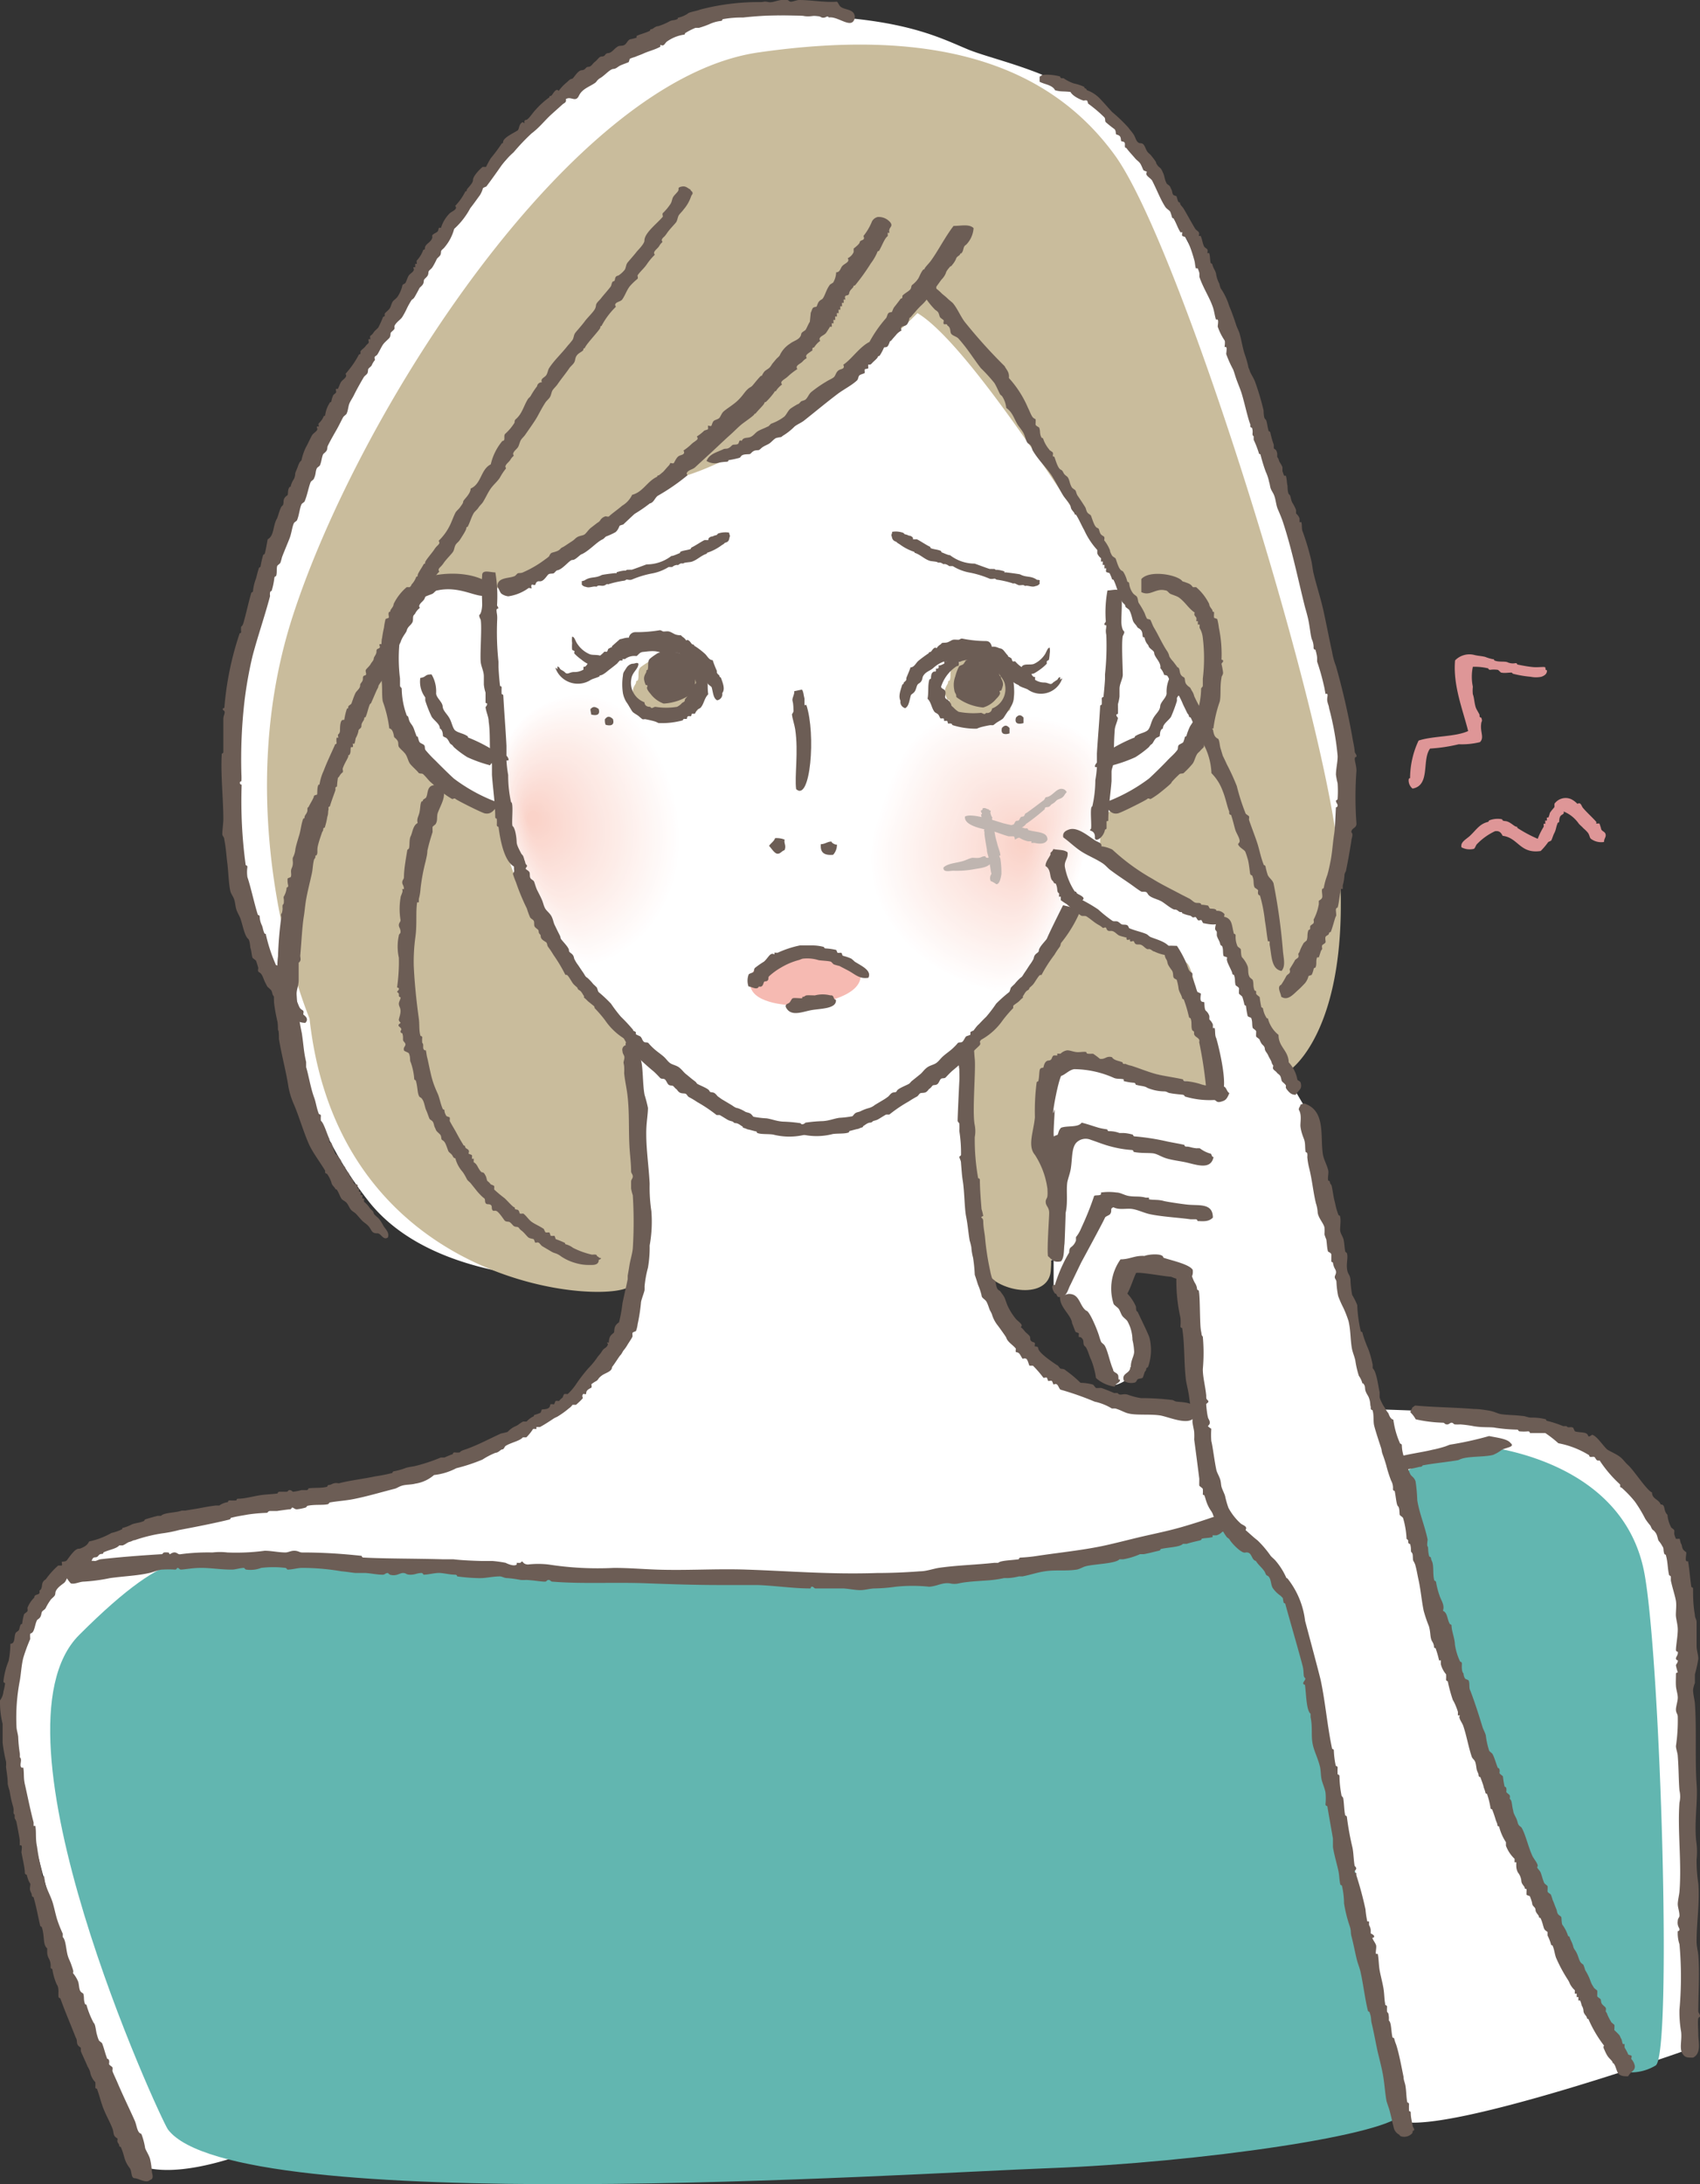
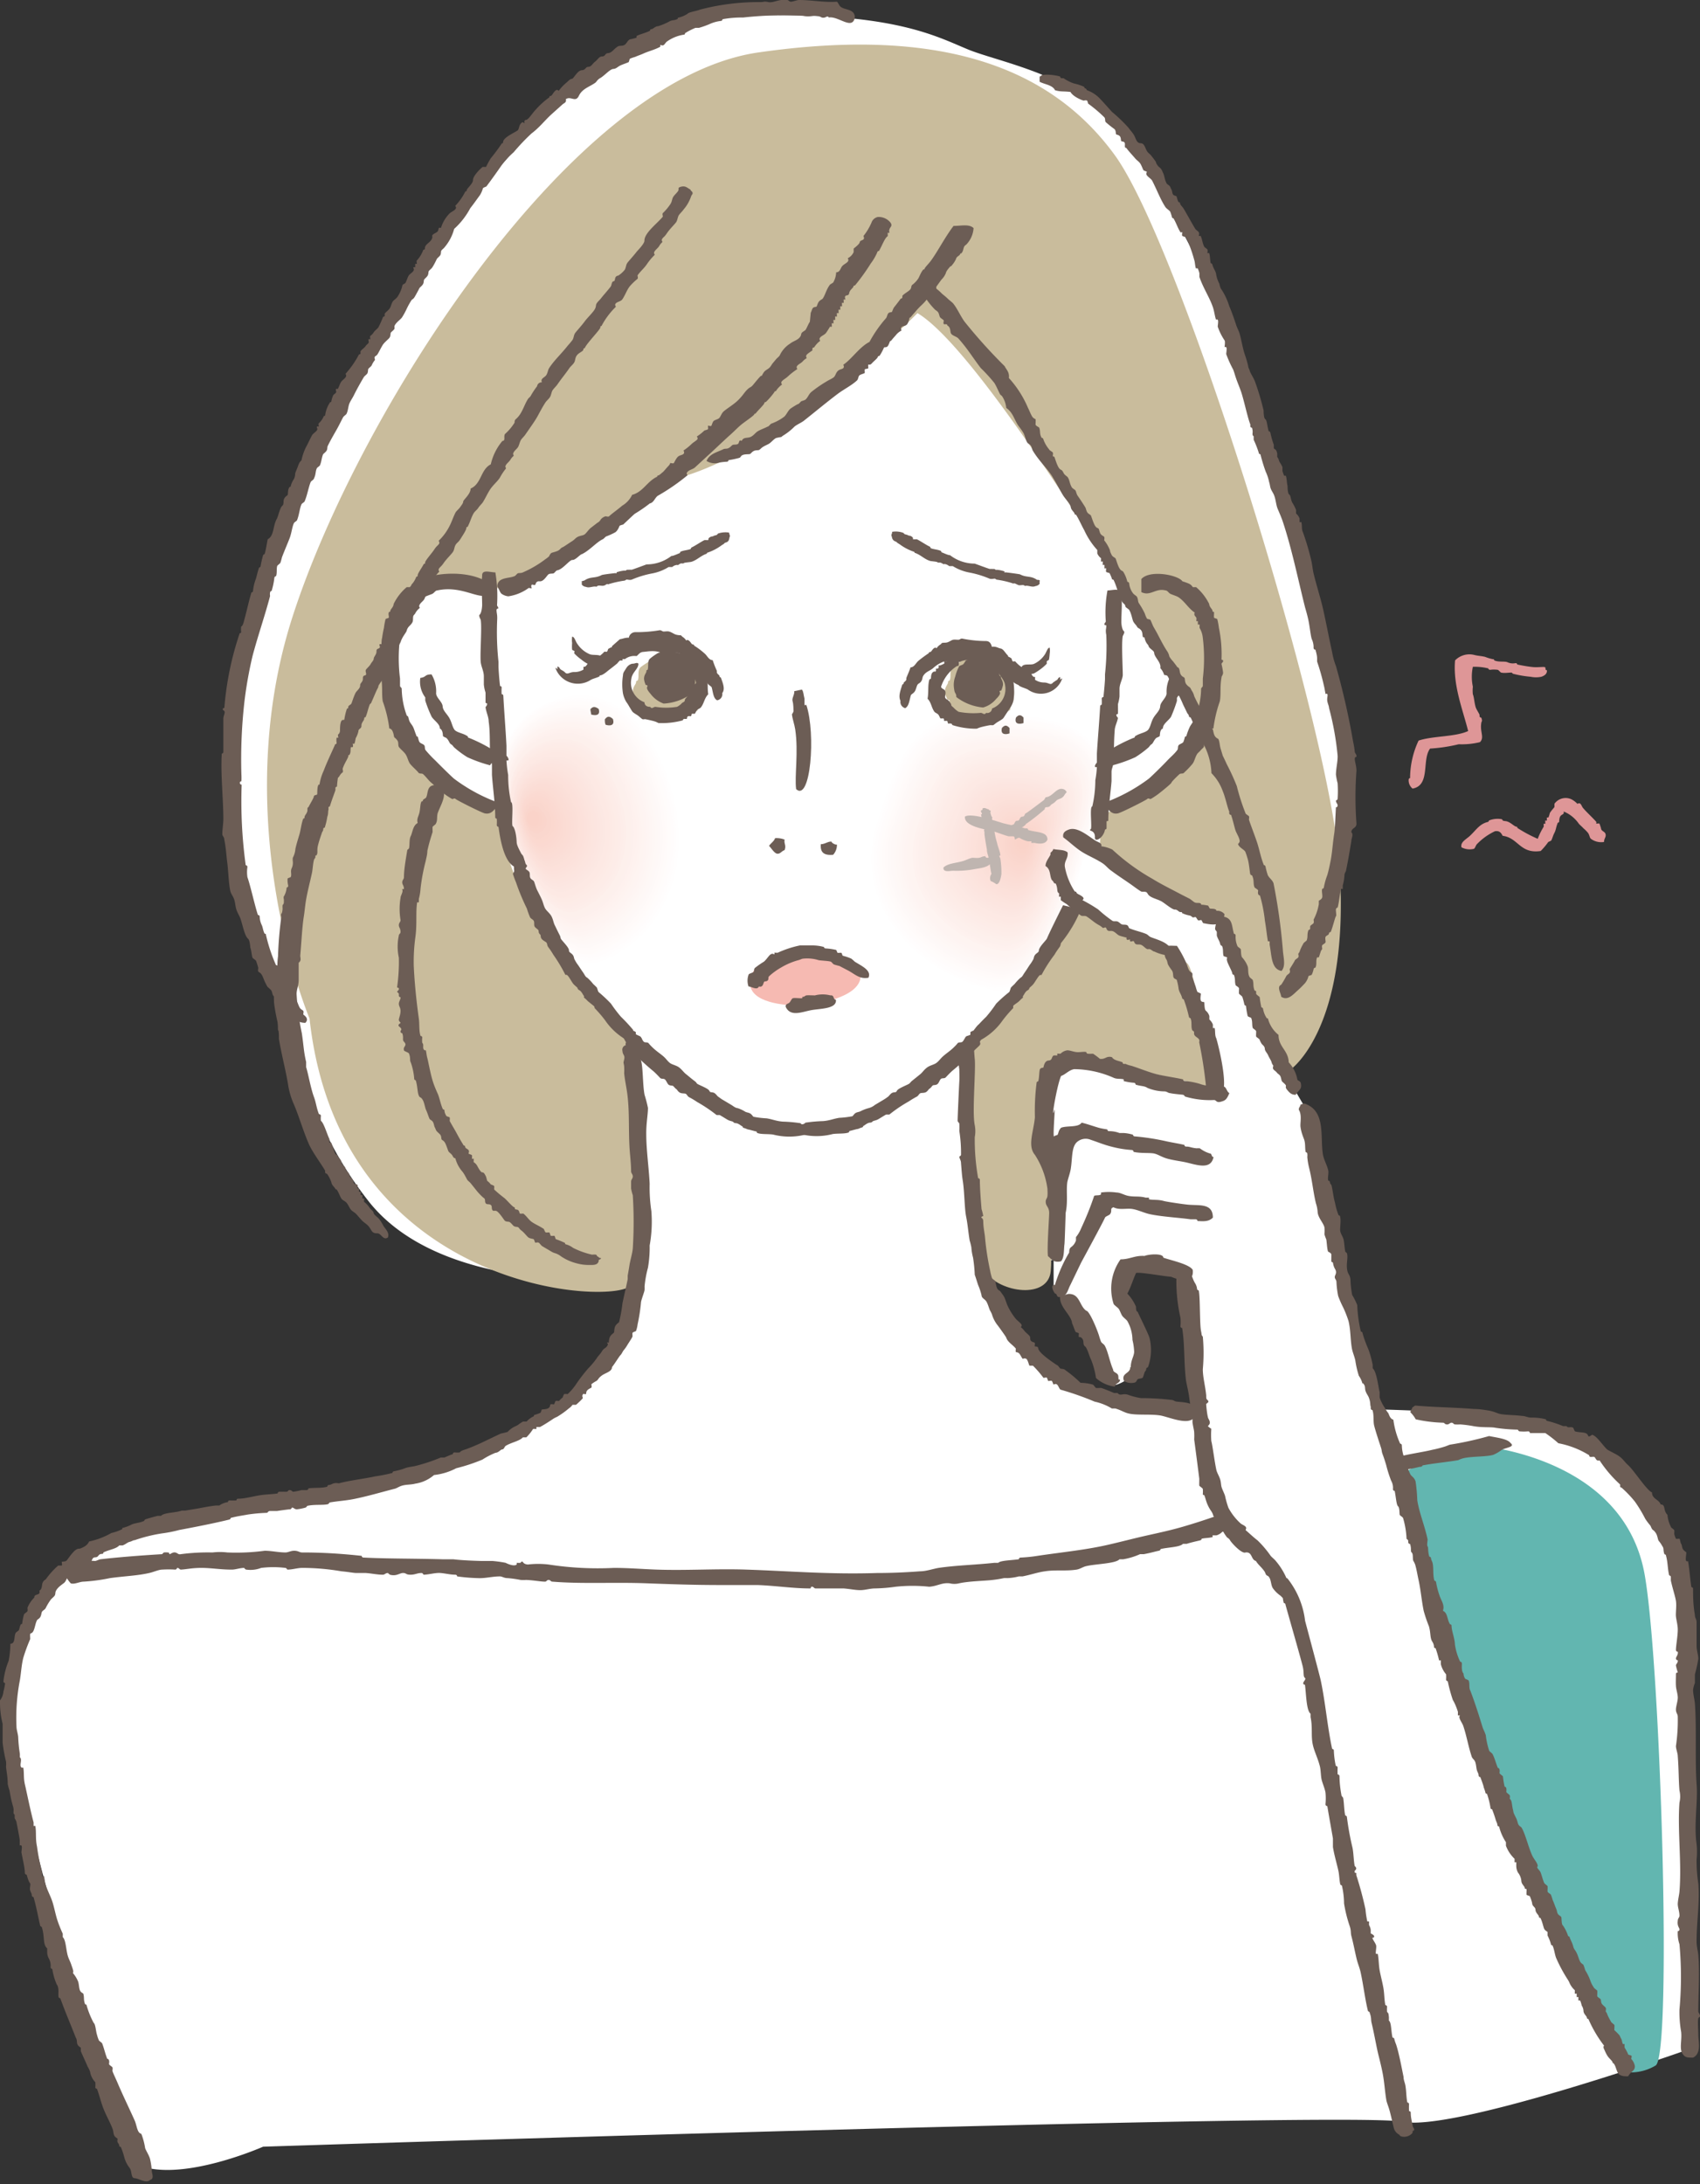
<svg xmlns="http://www.w3.org/2000/svg" viewBox="0 0 130 166.99">
  <rect x="0" y="0" width="130" height="166.99" fill="#333333" stroke="none" />
  <defs>
    <style>.cls-1{fill:#fff;}.cls-1,.cls-2,.cls-3,.cls-4,.cls-59,.cls-60,.cls-61{fill-rule:evenodd;}.cls-2{fill:#c9bc9c;}.cls-3{fill:#62b6b0;}.cls-4{fill:#6c5d55;}.cls-5{fill:#fffefe;}.cls-6{fill:#fffdfd;}.cls-7{fill:#fffcfc;}.cls-8{fill:#fffcfb;}.cls-9{fill:#fffbfa;}.cls-10{fill:#fffaf9;}.cls-11{fill:#fef9f8;}.cls-12{fill:#fef8f7;}.cls-13{fill:#fef8f6;}.cls-14{fill:#fef7f5;}.cls-15{fill:#fef6f4;}.cls-16{fill:#fef5f3;}.cls-17{fill:#fef4f2;}.cls-18{fill:#fef4f1;}.cls-19{fill:#fef3f0;}.cls-20{fill:#fef2ef;}.cls-21{fill:#fef1ee;}.cls-22{fill:#fdf0ed;}.cls-23{fill:#fdf0ec;}.cls-24{fill:#fdefeb;}.cls-25{fill:#fdeeea;}.cls-26{fill:#fdede9;}.cls-27{fill:#fdece8;}.cls-28{fill:#fdece7;}.cls-29{fill:#fdebe6;}.cls-30{fill:#fdeae5;}.cls-31{fill:#fde9e4;}.cls-32{fill:#fce8e3;}.cls-33{fill:#fce7e2;}.cls-34{fill:#fce6e1;}.cls-35{fill:#fce5e0;}.cls-36{fill:#fce5df;}.cls-37{fill:#fce4de;}.cls-38{fill:#fce3dd;}.cls-39{fill:#fce2dc;}.cls-40{fill:#fce1db;}.cls-41{fill:#fce1da;}.cls-42{fill:#fbe0d9;}.cls-43{fill:#fbdfd8;}.cls-44{fill:#fbded7;}.cls-45{fill:#fbddd6;}.cls-46{fill:#fbddd5;}.cls-47{fill:#fbdcd4;}.cls-48{fill:#fbdbd3;}.cls-49{fill:#fbdad2;}.cls-50{fill:#fbd9d1;}.cls-51{fill:#fbd9d0;}.cls-52{fill:#fbd8cf;}.cls-53{fill:#fad7ce;}.cls-54{fill:#fad6cd;}.cls-55{fill:#fad5cc;}.cls-56{fill:#fad5cb;}.cls-57{fill:#fad4ca;}.cls-58{fill:#fad3c9;}.cls-59{fill:#f6bab2;}.cls-60{fill:#bfb5b0;}.cls-61{fill:#de9697;}</style>
  </defs>
  <g id="レイヤー_2" data-name="レイヤー 2">
    <g id="レイヤー_1-2" data-name="レイヤー 1">
      <path class="cls-1" d="M10.66,165.56S-1.6,134.51,1.43,126.23s11.78-11.15,21.65-11.79,24.52-6.53,25.48-15.28V97.72s-14.49,1.6-20.38-5.89S22.45,77,22.45,77s-5.58-9.23-4.62-19.42A72,72,0,0,1,28,27.5C33.59,18.42,44.1,1.7,56,1.23S71.33,2.66,74,3.77s10,2.23,13,7.81,8.44,13.05,13.54,35.19-.32,27.55-.32,27.55-3.66,3.34-4.14,3.34,4,7.48,4,7.48l5.26,22.61s6.68.16,10.82.64,12.58,7.17,12.9,14.17,1,33.76.16,34.08-18.15,6.37-22,5.57-87.1,1.91-87.1,1.91S14,166.83,10.66,165.56ZM75.63,98s1.75,9.4,16.4,10.19L90.44,97.88a3.7,3.7,0,0,0-2.55-.95c-1.91-.16-2.23.47-1.91,1.59s2.55,5.1,1,6.37-2.07,1-2.07,1L82,99.63l-1.43-1.11V96.29Z" />
      <path class="cls-2" d="M48.51,80.21s.63,16.35-.22,18S26,99.1,23.67,77.87c0,0-6.37-15.07-1.28-30.78S43.73,6,58.06,4c13.38-1.91,22.08.85,27.18,7.85s16.47,43.69,17.19,54.36c.85,12.52-3.79,15.6-3.79,15.6L93.09,70.65l-9-5.41.11-2.87s6.15-2.76,7.64-5.94l-.21-1.91S75.9,27.34,70.16,23.94c0,0-10.82,11-18.89,12.74,0,0-8.92,8.07-13.17,8.28s-5.09-1.06-6.58.43-3.18,9.34.43,12.74S38.53,62,38.53,62s2.33,8.92,4.88,11.25A33.55,33.55,0,0,1,48.51,80.21Z" />
      <path class="cls-2" d="M82.16,69.33s-5.42,9-8.39,11.3c0,0,.21,14.86,1.49,16.56s4.88,2.13,5.09,0S79.93,87,79.93,87s-.21-5.73,1.7-5.94,11.25,2.12,11.25,2.12c0,1.64-1.32-9.11-2.12-9.55-1.91-1.06-5.84-2.82-5.84-2.82Z" />
-       <path class="cls-3" d="M12.84,162.8C12.27,162-1.39,132.44,6.05,125s8.7-5.52,11.46-5.52,35.88,1.06,42,1.48,18.68-.42,22.5-1.27,11.47-2.76,11.47-2.76,4.88,1.91,5.73,6.79,8.7,36.1,8.07,37.79-15.71,3.83-27,4.25S17.93,169.59,12.84,162.8Z" />
      <path class="cls-3" d="M123.88,158.34s-12.32-27-14-34.4-2.34-11.46-2.34-11.46,4-2.34,7.22-1.7,9.77,2.76,11,9.56,2.12,36.73.85,37.57A3.64,3.64,0,0,1,123.88,158.34Z" />
      <path class="cls-4" d="M60,64.19c-.06.32.14.43,0,.8-.26.1-.31.28-.54.28s-.46-.41-.65-.6c.14-.22.37-.33.46-.59A1.66,1.66,0,0,1,60,64.19Z" />
      <path class="cls-4" d="M64,64.57a1.11,1.11,0,0,1-.29.78c-.68.06-1-.16-.94-.81.33,0,.57-.24.84-.19C63.51,64.34,63.79,64.6,64,64.57Z" />
      <path class="cls-4" d="M60.74,52.84l.58-.12c.13.15.12.4.2.69,0,.08,0,.44,0,.48s.13,0,.14,0c.74,2.22.32,7.46-.78,6.44-.13-1,.19-2.82-.07-4.57-.06-.39-.22-.81-.25-1.16,0,0,.13-.14.12-.27s0-.48-.07-.72S60.76,53.14,60.74,52.84Z" />
      <path class="cls-5" d="M51.47,60.87C53,66.66,50.34,72,45.82,73.54c-2.27.78-5.74-3.19-7.24-9S38.71,55,42,53.69C46.38,51.88,50,55.07,51.47,60.87Z" />
      <path class="cls-6" d="M51.27,60.89a11.74,11.74,0,0,1-.36,7.37,8.7,8.7,0,0,1-5.18,5.09c-2.24.76-5.64-3.14-7.12-8.83s.13-9.36,3.32-10.67C46.28,52.07,49.79,55.19,51.27,60.89Z" />
      <path class="cls-7" d="M51.07,60.91a11.48,11.48,0,0,1-.34,7.24,8.52,8.52,0,0,1-5.09,5c-2.2.76-5.55-3.08-7-8.67S38.77,55.29,41.9,54C46.17,52.26,49.61,55.32,51.07,60.91Z" />
      <path class="cls-8" d="M50.88,60.93A11.29,11.29,0,0,1,50.55,68a8.37,8.37,0,0,1-5,4.92c-2.16.74-5.44-3-6.86-8.52s.12-9,3.19-10.27C46.06,52.45,49.44,55.45,50.88,60.93Z" />
      <path class="cls-9" d="M50.68,61a11.1,11.1,0,0,1-.32,7,8.18,8.18,0,0,1-4.91,4.84c-2.12.72-5.35-3-6.74-8.36s.12-8.85,3.13-10.09C46,52.64,49.26,55.58,50.68,61Z" />
      <path class="cls-10" d="M50.48,61a10.88,10.88,0,0,1-.3,6.86,8,8,0,0,1-4.82,4.75c-2.09.7-5.25-2.92-6.62-8.21s.12-8.68,3.08-9.89C45.84,52.83,49.08,55.71,50.48,61Z" />
      <path class="cls-11" d="M50.28,61A10.7,10.7,0,0,1,50,67.72a7.88,7.88,0,0,1-4.74,4.66c-2,.7-5.15-2.86-6.49-8s.12-8.5,3-9.69C45.73,53,48.9,55.84,50.28,61Z" />
      <path class="cls-12" d="M50.08,61a10.52,10.52,0,0,1-.26,6.6,7.71,7.71,0,0,1-4.65,4.58c-2,.68-5.06-2.81-6.37-7.89s.12-8.34,3-9.5C45.62,53.2,48.73,56,50.08,61Z" />
      <path class="cls-13" d="M49.88,61a10.26,10.26,0,0,1-.25,6.47A7.55,7.55,0,0,1,45.08,72c-2,.66-5-2.75-6.24-7.74S39,56.1,41.73,55C45.51,53.39,48.55,56.1,49.88,61Z" />
      <path class="cls-14" d="M49.69,61.06a10.15,10.15,0,0,1-.24,6.34A7.41,7.41,0,0,1,45,71.81c-1.93.65-4.86-2.7-6.11-7.59s.11-8,2.83-9.11C45.4,53.58,48.37,56.23,49.69,61.06Z" />
      <path class="cls-15" d="M49.49,61.08a10,10,0,0,1-.22,6.21,7.25,7.25,0,0,1-4.38,4.32c-1.9.64-4.76-2.64-6-7.42s.11-7.82,2.77-8.92C45.3,53.77,48.2,56.36,49.49,61.08Z" />
      <path class="cls-16" d="M49.29,61.1a9.64,9.64,0,0,1-.2,6.08,7.07,7.07,0,0,1-4.3,4.24c-1.86.62-4.66-2.59-5.86-7.27s.11-7.65,2.72-8.73C45.19,54,48,56.49,49.29,61.1Z" />
      <path class="cls-17" d="M49.09,61.12a9.38,9.38,0,0,1-.19,5.95,6.89,6.89,0,0,1-4.2,4.16c-1.82.61-4.57-2.54-5.74-7.11s.11-7.48,2.66-8.54C45.08,54.15,47.84,56.62,49.09,61.12Z" />
      <path class="cls-18" d="M48.89,61.14A9.22,9.22,0,0,1,48.72,67,6.78,6.78,0,0,1,44.61,71c-1.79.59-4.47-2.48-5.61-7s.1-7.31,2.59-8.34C45,54.34,47.67,56.75,48.89,61.14Z" />
      <path class="cls-19" d="M48.69,61.16a9,9,0,0,1-.15,5.7,6.59,6.59,0,0,1-4,4c-1.74.58-4.37-2.42-5.48-6.8s.1-7.13,2.53-8.14C44.86,54.52,47.49,56.88,48.69,61.16Z" />
      <path class="cls-20" d="M48.5,61.18a8.92,8.92,0,0,1-.14,5.57,6.42,6.42,0,0,1-3.94,3.9c-1.71.56-4.27-2.37-5.36-6.64s.1-7,2.47-8C44.75,54.71,47.32,57,48.5,61.18Z" />
      <path class="cls-21" d="M48.3,61.2a8.59,8.59,0,0,1-.13,5.44,6.27,6.27,0,0,1-3.84,3.82c-1.68.55-4.18-2.32-5.24-6.49s.1-6.79,2.41-7.76C44.64,54.9,47.14,57.14,48.3,61.2Z" />
      <path class="cls-22" d="M48.1,61.22A8.44,8.44,0,0,1,48,66.54a6.15,6.15,0,0,1-3.76,3.73c-1.63.53-4.07-2.27-5.11-6.34s.1-6.62,2.36-7.56C44.53,55.09,47,57.27,48.1,61.22Z" />
      <path class="cls-23" d="M47.9,61.25a8.23,8.23,0,0,1-.09,5.18,6,6,0,0,1-3.67,3.64c-1.6.52-4-2.21-5-6.17s.09-6.46,2.29-7.37C44.43,55.28,46.79,57.4,47.9,61.25Z" />
-       <path class="cls-24" d="M47.7,61.27a8,8,0,0,1-.07,5,5.8,5.8,0,0,1-3.58,3.56c-1.56.51-3.89-2.15-4.86-6s.09-6.28,2.23-7.18C44.32,55.47,46.61,57.53,47.7,61.27Z" />
      <path class="cls-25" d="M47.51,61.29a7.78,7.78,0,0,1-.07,4.92A5.63,5.63,0,0,1,44,69.69c-1.52.49-3.78-2.1-4.73-5.87s.09-6.11,2.17-7C44.21,55.66,46.43,57.66,47.51,61.29Z" />
      <path class="cls-26" d="M47.31,61.31a7.63,7.63,0,0,1-.05,4.8,5.5,5.5,0,0,1-3.4,3.39c-1.49.47-3.69-2-4.61-5.71s.1-5.94,2.11-6.79C44.1,55.85,46.26,57.79,47.31,61.31Z" />
      <path class="cls-27" d="M47.11,61.33a7.37,7.37,0,0,1,0,4.67,5.32,5.32,0,0,1-3.31,3.3c-1.45.47-3.59-2-4.49-5.55s.1-5.77,2-6.6C44,56,46.08,57.92,47.11,61.33Z" />
      <path class="cls-28" d="M46.91,61.35a7.19,7.19,0,0,1,0,4.54,5.17,5.17,0,0,1-3.23,3.22c-1.41.45-3.48-1.94-4.35-5.4s.09-5.59,2-6.4C43.88,56.22,45.9,58,46.91,61.35Z" />
      <path class="cls-29" d="M46.71,61.37a6.93,6.93,0,0,1,0,4.41,5,5,0,0,1-3.13,3.14c-1.37.43-3.39-1.89-4.23-5.24s.09-5.43,1.93-6.21C43.77,56.41,45.73,58.17,46.71,61.37Z" />
      <path class="cls-30" d="M46.51,61.39a6.77,6.77,0,0,1,0,4.29,4.81,4.81,0,0,1-3,3c-1.34.42-3.29-1.82-4.11-5.08s.09-5.25,1.87-6C43.66,56.6,45.55,58.3,46.51,61.39Z" />
      <path class="cls-31" d="M46.32,61.41a6.65,6.65,0,0,1,0,4.16,4.66,4.66,0,0,1-3,3c-1.3.41-3.19-1.77-4-4.93s.09-5.08,1.81-5.82C43.55,56.79,45.38,58.43,46.32,61.41Z" />
      <path class="cls-31" d="M46.12,61.43a6.33,6.33,0,0,1,.05,4,4.54,4.54,0,0,1-2.87,2.88c-1.26.39-3.09-1.72-3.86-4.77s.09-4.91,1.75-5.63C43.45,57,45.2,58.56,46.12,61.43Z" />
      <path class="cls-32" d="M45.92,61.46A6,6,0,0,1,46,65.35a4.34,4.34,0,0,1-2.77,2.8c-1.23.37-3-1.67-3.73-4.62s.08-4.74,1.68-5.43C43.34,57.17,45,58.69,45.92,61.46Z" />
      <path class="cls-33" d="M45.72,61.48a5.88,5.88,0,0,1,.08,3.77A4.17,4.17,0,0,1,43.11,68c-1.19.37-2.89-1.61-3.6-4.46s.08-4.56,1.62-5.23C43.23,57.36,44.85,58.82,45.72,61.48Z" />
      <path class="cls-34" d="M45.52,61.5a5.69,5.69,0,0,1,.1,3.64A4.07,4.07,0,0,1,43,67.76c-1.15.35-2.8-1.56-3.48-4.3s.08-4.4,1.57-5.05C43.12,57.55,44.67,59,45.52,61.5Z" />
      <path class="cls-35" d="M45.32,61.52A5.5,5.5,0,0,1,45.44,65a3.9,3.9,0,0,1-2.51,2.54c-1.12.33-2.71-1.5-3.36-4.15s.08-4.23,1.51-4.85C43,57.73,44.5,59.08,45.32,61.52Z" />
      <path class="cls-36" d="M45.13,61.54a5.31,5.31,0,0,1,.12,3.38,3.72,3.72,0,0,1-2.42,2.46c-1.07.32-2.6-1.45-3.23-4s.08-4.05,1.45-4.65C42.9,57.92,44.32,59.21,45.13,61.54Z" />
      <path class="cls-37" d="M44.93,61.56a5.08,5.08,0,0,1,.14,3.26,3.57,3.57,0,0,1-2.33,2.36c-1,.31-2.51-1.39-3.1-3.83s.07-3.89,1.38-4.46C42.79,58.11,44.14,59.34,44.93,61.56Z" />
      <path class="cls-38" d="M44.73,61.58a4.89,4.89,0,0,1,.16,3.13A3.43,3.43,0,0,1,42.65,67c-1,.29-2.41-1.34-3-3.68S39.74,59.6,41,59C42.68,58.3,44,59.47,44.73,61.58Z" />
      <path class="cls-39" d="M44.53,61.6a4.63,4.63,0,0,1,.18,3,3.26,3.26,0,0,1-2.16,2.2c-1,.27-2.31-1.29-2.85-3.53s.07-3.54,1.26-4.07C42.57,58.49,43.79,59.6,44.53,61.6Z" />
      <path class="cls-40" d="M44.33,61.62a4.38,4.38,0,0,1,.19,2.87,3.11,3.11,0,0,1-2.06,2.12c-.93.26-2.21-1.23-2.73-3.37s.07-3.38,1.21-3.88C42.46,58.67,43.62,59.73,44.33,61.62Z" />
      <path class="cls-41" d="M44.13,61.64a4.14,4.14,0,0,1,.21,2.75,3,3,0,0,1-2,2c-.89.25-2.12-1.17-2.61-3.21s.07-3.2,1.15-3.69C42.36,58.86,43.44,59.86,44.13,61.64Z" />
      <path class="cls-42" d="M43.94,61.67a4,4,0,0,1,.22,2.61,2.81,2.81,0,0,1-1.89,1.94c-.85.23-2-1.12-2.47-3.06s.06-3,1.08-3.49C42.25,59.05,43.27,60,43.94,61.67Z" />
      <path class="cls-43" d="M43.74,61.69A3.79,3.79,0,0,1,44,64.17,2.64,2.64,0,0,1,42.18,66c-.82.22-1.92-1.07-2.35-2.9s.06-2.86,1-3.3C42.14,59.24,43.09,60.12,43.74,61.69Z" />
      <path class="cls-44" d="M43.54,61.71a3.55,3.55,0,0,1,.25,2.36,2.51,2.51,0,0,1-1.7,1.77c-.78.2-1.82-1-2.23-2.75s.06-2.69,1-3.1C42,59.43,42.92,60.25,43.54,61.71Z" />
      <path class="cls-45" d="M43.34,61.73A3.36,3.36,0,0,1,43.61,64,2.33,2.33,0,0,1,42,65.64c-.74.19-1.72-1-2.1-2.59s.06-2.51.9-2.91C41.92,59.62,42.74,60.39,43.34,61.73Z" />
      <path class="cls-46" d="M43.14,61.75a3.1,3.1,0,0,1,.29,2.1,2.18,2.18,0,0,1-1.53,1.6c-.7.18-1.63-.9-2-2.43s.06-2.35.85-2.72C41.81,59.81,42.57,60.52,43.14,61.75Z" />
      <path class="cls-47" d="M42.94,61.77a2.92,2.92,0,0,1,.31,2,2.06,2.06,0,0,1-1.44,1.52c-.67.16-1.53-.85-1.85-2.28s0-2.17.78-2.52C41.7,60,42.4,60.65,42.94,61.77Z" />
      <path class="cls-48" d="M42.75,61.79a2.67,2.67,0,0,1,.31,1.85,1.89,1.89,0,0,1-1.35,1.43c-.63.14-1.43-.8-1.72-2.13s0-2,.72-2.32C41.59,60.18,42.22,60.78,42.75,61.79Z" />
      <path class="cls-49" d="M42.55,61.81a2.42,2.42,0,0,1,.33,1.72,1.75,1.75,0,0,1-1.26,1.34c-.59.14-1.33-.74-1.6-2s0-1.83.66-2.14C41.48,60.37,42.05,60.91,42.55,61.81Z" />
      <path class="cls-50" d="M42.35,61.83a2.24,2.24,0,0,1,.35,1.59,1.6,1.6,0,0,1-1.17,1.26c-.56.12-1.24-.69-1.48-1.81s.05-1.66.6-1.94C41.38,60.56,41.88,61,42.35,61.83Z" />
      <path class="cls-51" d="M42.15,61.86a2,2,0,0,1,.37,1.45,1.46,1.46,0,0,1-1.09,1.18c-.51.1-1.13-.63-1.35-1.66-.18-.88.05-1.48.54-1.74C41.27,60.75,41.71,61.17,42.15,61.86Z" />
      <path class="cls-52" d="M42,61.88a1.48,1.48,0,0,1,.38,1.33,1.29,1.29,0,0,1-1,1.08c-.48.1-1-.57-1.23-1.49s0-1.32.48-1.55S41.66,61.23,42,61.88Z" />
      <path class="cls-53" d="M41.75,61.9a1.28,1.28,0,0,1,.4,1.2,1.16,1.16,0,0,1-.9,1c-.45.08-1-.52-1.1-1.34s0-1.15.42-1.36S41.49,61.36,41.75,61.9Z" />
-       <path class="cls-54" d="M41.56,61.92A1.12,1.12,0,0,1,42,63a1,1,0,0,1-.82.92c-.4.06-.84-.47-1-1.19a1,1,0,0,1,.36-1.16A.7.7,0,0,1,41.56,61.92Z" />
      <path class="cls-55" d="M41.36,61.94a1,1,0,0,1,.43.94.91.91,0,0,1-.73.84c-.37,0-.75-.42-.85-1a.92.92,0,0,1,.3-1A.58.58,0,0,1,41.36,61.94Z" />
      <path class="cls-56" d="M41.16,62a.78.78,0,0,1,.44.82.76.76,0,0,1-.63.74c-.33,0-.66-.35-.73-.87a.81.81,0,0,1,.24-.78A.48.48,0,0,1,41.16,62Z" />
      <path class="cls-57" d="M41,62a.71.71,0,0,1-.09,1.35c-.29,0-.55-.3-.6-.72a.72.72,0,0,1,.18-.58A.41.41,0,0,1,41,62Z" />
      <path class="cls-58" d="M41.24,62.56a.53.53,0,0,1-.46.58.52.52,0,0,1-.47-.56.53.53,0,0,1,.45-.58A.53.53,0,0,1,41.24,62.56Z" />
      <path class="cls-4" d="M55.76,40.72a1.75,1.75,0,0,0-.85.07s-.1.11-.1.11-.25.06-.27.09-.14,0-.28.1-.07.19-.1.2-.19,0-.27,0-.81.49-1,.56a.19.19,0,0,0-.07.12c-.25.1-.57.1-.8.22,0,0,0,.09-.07.11s-.34.15-.5.19-.07,0-.09,0a3.11,3.11,0,0,1-1.92.66s-1.12.42-1.15.41-.14,0-.29,0-.13.09-.16.07-.32,0-.65.11c-.07,0,0,0-.05.09a.43.43,0,0,0-.2,0c-.06,0-.88.1-.94.14-.52.27-.82.08-1.31.41-.22.06-.26.07-.18.17-.13.2.25.33.28.31.27.13.58-.08.83,0,.11-.16.35-.05.52-.08s.17-.09.27-.12.06.05.13,0a8.12,8.12,0,0,1,1.21-.27c.06,0,.11-.07.17-.08s.24.06.4,0a7.42,7.42,0,0,1,1.55-.47,3.64,3.64,0,0,0,1.26-.49s.26,0,.27,0,.11-.1.26-.14.17,0,.18,0,.11-.1.25-.14a.58.58,0,0,0,.19,0c0-.07.46-.08.6-.12.44-.14.71-.47,1.17-.62,0,0,0-.08.09-.09a3.94,3.94,0,0,0,1-.52c.07-.06.23-.13.27-.2s.33,0,.37-.42C55.88,40.92,55.75,40.88,55.76,40.72Z" />
      <path class="cls-4" d="M68.22,40.66a1.67,1.67,0,0,1,.86.08s.1.1.1.1.25.06.27.09.14,0,.28.1.07.19.09.2.2,0,.28,0,.81.49,1,.56a.19.19,0,0,1,.07.12c.25.1.57.1.8.22,0,0,0,.09.07.11s.34.15.5.19.07,0,.09,0a3.1,3.1,0,0,0,1.91.66s1.13.42,1.16.41.14,0,.29,0,.13.09.16.07.32,0,.65.11c.07,0,0,0,0,.09a.44.44,0,0,1,.2,0c.06,0,.88.11,1,.14.51.27.81.08,1.3.42.22,0,.26.06.18.16.13.2-.25.33-.28.31-.27.14-.58-.08-.83,0-.11-.15-.35,0-.52-.08s-.17-.09-.27-.12-.06.06-.13,0a7,7,0,0,0-1.21-.28c-.06,0-.11-.07-.17-.08s-.24.06-.4,0a7.42,7.42,0,0,0-1.55-.47,3.64,3.64,0,0,1-1.26-.49s-.26,0-.27,0-.12-.1-.26-.14-.17,0-.18,0-.11-.1-.26-.13l-.18,0c0-.08-.47-.09-.6-.13-.44-.14-.71-.47-1.17-.62,0,0,0-.08-.09-.09a3.94,3.94,0,0,1-1-.52c-.07-.06-.23-.13-.28-.2s-.32-.05-.37-.42C68.11,40.86,68.24,40.82,68.22,40.66Z" />
      <path class="cls-5" d="M67.05,63c-1.84,5.83,2.61,11.17,8.64,12.63,3,.73,5.2-3.51,7-9.34s4.49-11.34-6.38-11.7C70,54.35,68.88,57.15,67.05,63Z" />
      <path class="cls-6" d="M67.25,63a8.59,8.59,0,0,0,1.45,8,12.5,12.5,0,0,0,7,4.46c3,.72,5.12-3.44,6.91-9.17s4.41-11.14-6.26-11.5C70.18,54.53,69.06,57.28,67.25,63Z" />
      <path class="cls-7" d="M67.46,63a8.45,8.45,0,0,0,1.41,7.81,12.16,12.16,0,0,0,6.91,4.38c2.93.71,5-3.38,6.79-9s4.32-10.94-6.15-11.29C70.33,54.71,69.23,57.4,67.46,63Z" />
      <path class="cls-8" d="M67.67,63A8.31,8.31,0,0,0,69,70.71,12,12,0,0,0,75.83,75c2.88.69,4.93-3.33,6.66-8.85s4.24-10.73-6-11.08C70.49,54.88,69.41,57.52,67.67,63Z" />
      <path class="cls-9" d="M67.87,63.05a8.14,8.14,0,0,0,1.34,7.53,11.72,11.72,0,0,0,6.66,4.24c2.83.68,4.85-3.26,6.55-8.68s4.15-10.53-5.92-10.88C70.64,55.06,69.59,57.65,67.87,63.05Z" />
      <path class="cls-10" d="M68.08,63.06a8,8,0,0,0,1.3,7.4,11.47,11.47,0,0,0,6.54,4.16c2.78.67,4.76-3.2,6.42-8.52s4.07-10.32-5.8-10.66C70.8,55.24,69.77,57.78,68.08,63.06Z" />
      <path class="cls-11" d="M68.29,63.08a7.86,7.86,0,0,0,1.26,7.26A11.34,11.34,0,0,0,76,74.43c2.72.65,4.67-3.14,6.3-8.36s4-10.12-5.69-10.46C71,55.41,70,57.9,68.29,63.08Z" />
      <path class="cls-12" d="M68.49,63.1a7.72,7.72,0,0,0,1.23,7.11,11,11,0,0,0,6.29,4c2.68.64,4.59-3.08,6.18-8.2s3.91-9.91-5.57-10.24C71.11,55.59,70.13,58,68.49,63.1Z" />
      <path class="cls-13" d="M68.7,63.11a7.57,7.57,0,0,0,1.19,7A10.73,10.73,0,0,0,76.06,74c2.62.63,4.5-3,6.06-8s3.82-9.71-5.46-10C71.27,55.77,70.31,58.15,68.7,63.11Z" />
      <path class="cls-14" d="M68.91,63.13A7.41,7.41,0,0,0,70.06,70a10.6,10.6,0,0,0,6,3.87c2.57.6,4.41-3,5.93-7.88s3.74-9.5-5.34-9.82C71.42,56,70.48,58.28,68.91,63.13Z" />
      <path class="cls-15" d="M69.11,63.15a7.28,7.28,0,0,0,1.12,6.69,10.29,10.29,0,0,0,5.92,3.8c2.52.59,4.33-2.9,5.82-7.71s3.65-9.3-5.23-9.62C71.58,56.12,70.66,58.4,69.11,63.15Z" />
      <path class="cls-16" d="M69.32,63.16a7.12,7.12,0,0,0,1.08,6.56,10,10,0,0,0,5.8,3.72c2.47.58,4.24-2.84,5.69-7.54s3.57-9.1-5.11-9.41C71.73,56.3,70.84,58.53,69.32,63.16Z" />
      <path class="cls-17" d="M69.52,63.18a7,7,0,0,0,1,6.42,9.86,9.86,0,0,0,5.68,3.65c2.41.56,4.15-2.78,5.57-7.39s3.48-8.89-5-9.2C71.89,56.48,71,58.65,69.52,63.18Z" />
      <path class="cls-18" d="M69.73,63.19a6.81,6.81,0,0,0,1,6.28,9.55,9.55,0,0,0,5.56,3.58c2.36.55,4-2.72,5.44-7.22s3.4-8.69-4.88-9C72,56.65,71.2,58.78,69.73,63.19Z" />
-       <path class="cls-19" d="M69.94,63.21a6.65,6.65,0,0,0,1,6.14,9.31,9.31,0,0,0,5.43,3.5c2.32.54,4-2.66,5.33-7.06S85,57.31,76.9,57C72.2,56.83,71.37,58.9,69.94,63.21Z" />
      <path class="cls-20" d="M70.14,63.23a6.55,6.55,0,0,0,.94,6,9.12,9.12,0,0,0,5.31,3.43c2.26.52,3.88-2.6,5.2-6.9s3.23-8.29-4.65-8.58C72.35,57,71.55,59,70.14,63.23Z" />
      <path class="cls-21" d="M70.35,63.24a6.35,6.35,0,0,0,.91,5.86,8.76,8.76,0,0,0,5.18,3.36c2.21.51,3.79-2.54,5.08-6.74s3.14-8.08-4.54-8.36C72.51,57.18,71.73,59.15,70.35,63.24Z" />
      <path class="cls-22" d="M70.56,63.26A6.17,6.17,0,0,0,71.43,69a8.52,8.52,0,0,0,5,3.28c2.16.5,3.71-2.48,5-6.57S84.5,57.81,77,57.53C72.67,57.36,71.91,59.28,70.56,63.26Z" />
      <path class="cls-23" d="M70.76,63.27a6.06,6.06,0,0,0,.84,5.59,8.38,8.38,0,0,0,4.93,3.21c2.11.48,3.62-2.42,4.84-6.42s3-7.67-4.31-7.94C72.82,57.54,72.08,59.4,70.76,63.27Z" />
      <path class="cls-24" d="M71,63.29a5.93,5.93,0,0,0,.8,5.44,8,8,0,0,0,4.81,3.14c2,.47,3.53-2.36,4.71-6.25s2.89-7.47-4.19-7.74C73,57.71,72.26,59.53,71,63.29Z" />
      <path class="cls-25" d="M71.18,63.31a5.76,5.76,0,0,0,.76,5.3,7.79,7.79,0,0,0,4.68,3.06c2,.46,3.45-2.3,4.6-6.08s2.8-7.27-4.08-7.53C73.13,57.89,72.44,59.66,71.18,63.31Z" />
      <path class="cls-26" d="M71.38,63.32a5.64,5.64,0,0,0,.73,5.17,7.62,7.62,0,0,0,4.56,3c2,.44,3.35-2.24,4.47-5.93s2.73-7.06-4-7.32C73.29,58.07,72.62,59.78,71.38,63.32Z" />
      <path class="cls-27" d="M71.59,63.34a5.45,5.45,0,0,0,.69,5,7.35,7.35,0,0,0,4.44,2.92c1.9.43,3.26-2.18,4.35-5.76s2.64-6.86-3.85-7.12C73.44,58.24,72.8,59.91,71.59,63.34Z" />
      <path class="cls-28" d="M71.8,63.35a5.32,5.32,0,0,0,.65,4.89,7.11,7.11,0,0,0,4.31,2.84c1.85.42,3.18-2.12,4.23-5.6s2.56-6.65-3.73-6.9C73.6,58.42,73,60,71.8,63.35Z" />
      <path class="cls-29" d="M72,63.37a5.19,5.19,0,0,0,.62,4.75,6.9,6.9,0,0,0,4.19,2.77c1.8.4,3.09-2.06,4.11-5.44s2.47-6.45-3.62-6.7C73.75,58.6,73.15,60.16,72,63.37Z" />
      <path class="cls-30" d="M72.21,63.39a5,5,0,0,0,.58,4.6,6.63,6.63,0,0,0,4.07,2.7c1.74.39,3-2,4-5.28s2.39-6.24-3.5-6.48C73.91,58.77,73.33,60.28,72.21,63.39Z" />
      <path class="cls-31" d="M72.42,63.4A4.85,4.85,0,0,0,73,67.87a6.4,6.4,0,0,0,3.94,2.62c1.7.38,2.91-1.94,3.87-5.11s2.3-6-3.39-6.28C74.07,59,73.51,60.41,72.42,63.4Z" />
      <path class="cls-31" d="M72.62,63.42a4.74,4.74,0,0,0,.51,4.33A6.22,6.22,0,0,0,77,70.3c1.64.36,2.82-1.88,3.75-5s2.21-5.84-3.28-6.07C74.22,59.13,73.68,60.53,72.62,63.42Z" />
      <path class="cls-32" d="M72.83,63.44a4.57,4.57,0,0,0,.47,4.19A6,6,0,0,0,77,70.1c1.59.35,2.73-1.82,3.62-4.79s2.13-5.63-3.16-5.86C74.38,59.31,73.86,60.66,72.83,63.44Z" />
      <path class="cls-33" d="M73,63.45a4.4,4.4,0,0,0,.43,4A5.76,5.76,0,0,0,77,69.91c1.55.33,2.65-1.77,3.51-4.63s2-5.43-3-5.66C74.53,59.48,74,60.78,73,63.45Z" />
      <path class="cls-34" d="M73.24,63.47a4.26,4.26,0,0,0,.4,3.91,5.54,5.54,0,0,0,3.45,2.33c1.49.32,2.56-1.7,3.38-4.47s2-5.21-2.93-5.44C74.69,59.67,74.22,60.91,73.24,63.47Z" />
      <path class="cls-35" d="M73.45,63.48a4.12,4.12,0,0,0,.37,3.78,5.25,5.25,0,0,0,3.32,2.25c1.44.31,2.47-1.64,3.26-4.3s1.87-5-2.82-5.24C74.84,59.84,74.39,61,73.45,63.48Z" />
      <path class="cls-36" d="M73.66,63.5A3.93,3.93,0,0,0,74,67.13a5,5,0,0,0,3.19,2.19c1.39.29,2.38-1.59,3.14-4.15s1.79-4.8-2.7-5C75,60,74.57,61.16,73.66,63.5Z" />
      <path class="cls-37" d="M73.86,63.52a3.82,3.82,0,0,0,.3,3.49,4.78,4.78,0,0,0,3.07,2.11c1.34.28,2.29-1.52,3-4s1.7-4.6-2.59-4.82C75.15,60.2,74.75,61.28,73.86,63.52Z" />
      <path class="cls-38" d="M74.07,63.53a3.67,3.67,0,0,0,.26,3.36,4.55,4.55,0,0,0,3,2c1.28.27,2.2-1.46,2.89-3.82s1.62-4.39-2.47-4.6C75.31,60.37,74.93,61.41,74.07,63.53Z" />
      <path class="cls-39" d="M74.28,63.55a3.51,3.51,0,0,0,.22,3.21,4.35,4.35,0,0,0,2.82,2c1.24.25,2.12-1.41,2.78-3.66s1.53-4.19-2.36-4.4C75.47,60.55,75.1,61.54,74.28,63.55Z" />
      <path class="cls-40" d="M74.48,63.56a3.39,3.39,0,0,0,.19,3.08,4.13,4.13,0,0,0,2.7,1.89c1.18.24,2-1.34,2.65-3.49s1.45-4-2.24-4.19C75.62,60.73,75.28,61.66,74.48,63.56Z" />
      <path class="cls-41" d="M74.69,63.58a3.22,3.22,0,0,0,.15,2.94,3.86,3.86,0,0,0,2.58,1.81c1.13.23,1.94-1.28,2.53-3.33s1.37-3.78-2.13-4C75.78,60.9,75.46,61.79,74.69,63.58Z" />
      <path class="cls-42" d="M74.9,63.6A3,3,0,0,0,75,66.39a3.66,3.66,0,0,0,2.45,1.75c1.08.21,1.86-1.23,2.41-3.17s1.29-3.58-2-3.78C75.93,61.08,75.63,61.91,74.9,63.6Z" />
      <path class="cls-43" d="M75.1,63.61a2.94,2.94,0,0,0,.08,2.66,3.45,3.45,0,0,0,2.33,1.67c1,.2,1.77-1.16,2.29-3s1.2-3.37-1.9-3.56C76.09,61.26,75.81,62,75.1,63.61Z" />
      <path class="cls-44" d="M75.31,63.63a2.77,2.77,0,0,0,0,2.52,3.22,3.22,0,0,0,2.21,1.59c1,.19,1.67-1.1,2.16-2.84s1.12-3.17-1.78-3.36C76.24,61.44,76,62.16,75.31,63.63Z" />
      <path class="cls-45" d="M75.52,63.64a2.6,2.6,0,0,0,0,2.38,3,3,0,0,0,2.08,1.53c.93.17,1.59-1,2.05-2.69s1-3-1.67-3.14C76.4,61.61,76.16,62.29,75.52,63.64Z" />
      <path class="cls-46" d="M75.72,63.66a2.46,2.46,0,0,0,0,2.24,2.78,2.78,0,0,0,2,1.45c.87.16,1.5-1,1.92-2.52s1-2.76-1.55-2.94C76.55,61.79,76.34,62.42,75.72,63.66Z" />
      <path class="cls-47" d="M75.93,63.68a2.31,2.31,0,0,0-.07,2.1,2.56,2.56,0,0,0,1.84,1.37c.82.15,1.41-.92,1.8-2.36s.86-2.55-1.44-2.72C76.71,62,76.51,62.54,75.93,63.68Z" />
      <path class="cls-48" d="M76.14,63.69a2.15,2.15,0,0,0-.11,2A2.38,2.38,0,0,0,77.74,67c.78.13,1.33-.87,1.68-2.2s.78-2.35-1.32-2.52C76.87,62.14,76.69,62.67,76.14,63.69Z" />
      <path class="cls-49" d="M76.34,63.71a2,2,0,0,0-.13,1.82,2.13,2.13,0,0,0,1.58,1.23c.72.12,1.24-.8,1.56-2s.69-2.15-1.21-2.31C77,62.32,76.86,62.79,76.34,63.71Z" />
      <path class="cls-50" d="M76.55,63.73a1.8,1.8,0,0,0-.17,1.68,1.91,1.91,0,0,0,1.46,1.15c.67.11,1.15-.74,1.43-1.87s.61-1.94-1.09-2.1C77.18,62.5,77,62.92,76.55,63.73Z" />
      <path class="cls-51" d="M76.76,63.74a1.64,1.64,0,0,0-.21,1.54,1.73,1.73,0,0,0,1.33,1.09c.62.09,1.07-.69,1.32-1.71s.52-1.74-1-1.9C77.33,62.67,77.21,63.05,76.76,63.74Z" />
      <path class="cls-52" d="M77,63.76a1.49,1.49,0,0,0-.24,1.4,1.53,1.53,0,0,0,1.21,1c.57.08,1-.62,1.19-1.55s.44-1.53-.86-1.68C77.49,62.85,77.38,63.17,77,63.76Z" />
      <path class="cls-53" d="M77.17,63.77A1.19,1.19,0,0,0,76.89,65,1.34,1.34,0,0,0,78,66c.51.07.89-.56,1.07-1.38s.35-1.34-.75-1.48C77.64,63,77.44,63.23,77.17,63.77Z" />
      <path class="cls-54" d="M77.38,63.79a1,1,0,0,0-.32,1.12,1.16,1.16,0,0,0,1,.87c.47,0,.8-.5,1-1.23s.27-1.13-.63-1.26C77.8,63.2,77.62,63.36,77.38,63.79Z" />
      <path class="cls-55" d="M77.58,63.81a.87.87,0,0,0-.35,1,1,1,0,0,0,.84.79c.41,0,.71-.44.83-1.06s.18-.93-.52-1.06A.63.63,0,0,0,77.58,63.81Z" />
      <path class="cls-56" d="M77.79,63.82a.76.76,0,0,0-.39.85.82.82,0,0,0,.72.71c.36,0,.63-.38.7-.9s.1-.72-.4-.84A.51.51,0,0,0,77.79,63.82Z" />
      <path class="cls-57" d="M78,63.84a.63.63,0,0,0-.43.71.68.68,0,0,0,.59.64c.31,0,.55-.32.59-.74s0-.52-.29-.64A.4.4,0,0,0,78,63.84Z" />
      <path class="cls-58" d="M77.74,64.42a.47.47,0,1,0,.93,0,.53.53,0,0,0-.47-.57A.54.54,0,0,0,77.74,64.42Z" />
      <path class="cls-2" d="M49,51c-.28.24-.11.69-.22,1,0,.06-.14,0-.14.16s-.26.33-.25.75c0,.22.12.33.19.56,0,0,.25.05.15.14-.27.25,0,.35.34.71a3.07,3.07,0,0,0,1.39.92,5.72,5.72,0,0,0,2.89-.93c0-.43.17-.31.25-.75a2.38,2.38,0,0,0-.09-1.31,3.29,3.29,0,0,0-.36-1c-.09-.12-.33-.16-.46-.26s-.2-.35-.32-.41a4.1,4.1,0,0,0-1.19-.21s0-.14-.16-.14a5.54,5.54,0,0,0-1.16.23A5.48,5.48,0,0,0,49,51Z" />
      <path class="cls-4" d="M45.15,54.22c0,.14.05.27.06.41.3.08.73.1.57-.43C45.5,54,45.34,54,45.15,54.22Z" />
      <path class="cls-4" d="M46.25,55c0,.14,0,.26.06.41.29.09.73.1.56-.44C46.59,54.71,46.43,54.76,46.25,55Z" />
      <path class="cls-4" d="M55.12,51.79s-.09,0-.1-.1-.2-.16-.2-.3,0-.08,0-.1a7.09,7.09,0,0,1-.32-.82c-.29,0-.41-.33-.61-.5a5.54,5.54,0,0,0-.81-.61s0-.09-.1-.09-.16-.2-.31-.3-.16,0-.19,0a1,1,0,0,0-.31-.3s-.09-.1-.1-.1-.31,0-.5-.1-.29-.16-.41-.19-.27,0-.4,0-.15-.09-.3-.1a10.57,10.57,0,0,1-1.88.15.5.5,0,0,0-.49.42c-.32,0-.46.09-.69.12l-.6.53c0,.05,0,.1-.09.1l-.2.11s-.06.19-.09.21-.16,0-.2,0a2.37,2.37,0,0,1-1.15.7c-.1.12-.13.25-.25.38s-.19.05-.2.09,0,.17,0,.2a1.32,1.32,0,0,1-.73.19c-.36,0-.5.25-.71,0a1.14,1.14,0,0,0-.23-.15c-.22-.12-.09-.19-.32-.28a1.6,1.6,0,0,0,0,.23.27.27,0,0,0-.16-.12,1.82,1.82,0,0,0,2.72.91c.2-.1.41-.14.62-.24.06,0,0-.1.11-.1s.36-.17.5-.29.5-.38.78-.62a2.19,2.19,0,0,1,.2-.22s.18,0,.2,0,0-.1,0-.11.18,0,.19,0a1.19,1.19,0,0,1,.89-.23c.16-.12.24-.3.5-.32s.76-.12,1.19,0c.1,0,.22.14.4.09s.16-.14.3-.11.12.1.1.1a4.31,4.31,0,0,1,.7,0,2.81,2.81,0,0,1,.81.5c.23.21.5.27.7.5s.11.32.22.51.23.19.3.3.11.35.21.51.25.21.31.3c.11.38.12.85.42,1a.47.47,0,0,0,.39-.55C55.48,52.67,55.26,52.19,55.12,51.79Z" />
      <path class="cls-4" d="M51.93,50.13c.06.13-.09.48.13.45a2.88,2.88,0,0,1,1.14,1.51c.11.24-.21.23-.29.39s0,.31-.07.47-.22.19-.29.3-.19.19-.18.29-.17.17-.21.2a1.22,1.22,0,0,1-.39.3,5.31,5.31,0,0,1-1.65,0c-.16,0-.26.2-.4,0-.27,0-.42-.11-.44-.35a1.58,1.58,0,0,1-1-1.79c.06-.51.55-.76.54-1.16-.11-.12-.26,0-.41,0s-.36.1-.5.31l-.19.3a.55.55,0,0,0-.08.28,4.38,4.38,0,0,0,0,1.39,2.09,2.09,0,0,0,.25.64,3.35,3.35,0,0,1,.23.36c.31.5.18.37.67.69.09.07.28.24.33.27s.18,0,.2,0,.32.06.63.14.34.15.43.16a6.08,6.08,0,0,0,1.84-.21s0-.09.1-.11a1.48,1.48,0,0,0,.21,0s0-.17.09-.2.15,0,.2,0,.06-.18.09-.19.17,0,.21,0,.11-.21.19-.29.23-.12.29-.2c.25-.32.26-.7.56-1-.08-.5,0-1-.1-1.49,0,0-.1,0-.11-.08a.74.74,0,0,0-.14-.46s-.17,0-.21-.07,0-.17,0-.19-.18,0-.21-.08,0-.16,0-.19-.08,0-.1,0a1.37,1.37,0,0,1-.32-.16s0-.17,0-.19-.16,0-.21,0a.8.8,0,0,0-.32-.16A4.36,4.36,0,0,0,51.93,50.13Z" />
      <path class="cls-4" d="M44.18,49.27c-.18-.22-.24-.61-.43-.59a1.77,1.77,0,0,0,0,.49,2.43,2.43,0,0,0,0,.49c0,.05.16.09.18.12s-.05.15,0,.19a3.51,3.51,0,0,0,.52.45,2.71,2.71,0,0,0,.53.35,1,1,0,0,0,1.15-.26c0-.62-.74-.34-1.07-.51A2.12,2.12,0,0,1,44.18,49.27Z" />
      <path class="cls-4" d="M49.7,50.36c-.21.19-.09.56-.17.83,0,.05-.11,0-.1.13s-.19.26-.18.6a1.53,1.53,0,0,0,.13.45s.19,0,.12.12,0,.27.25.56a2.17,2.17,0,0,0,1,.74A4,4,0,0,0,52.93,53c0-.33.12-.24.19-.59a2,2,0,0,0-.07-1.06,3.37,3.37,0,0,0-.27-.8c-.07-.1-.25-.12-.34-.2s-.15-.29-.24-.33a2.84,2.84,0,0,0-.89-.18s0-.1-.11-.1a3.64,3.64,0,0,0-.87.18A4.2,4.2,0,0,0,49.7,50.36Z" />
      <path class="cls-4" d="M78.27,54.86c0,.15,0,.28,0,.42-.29.09-.73.12-.58-.42C77.92,54.6,78.08,54.65,78.27,54.86Z" />
      <path class="cls-4" d="M77.2,55.66c0,.14,0,.27,0,.41-.29.1-.72.12-.58-.42C76.85,55.4,77,55.44,77.2,55.66Z" />
      <path class="cls-2" d="M72.87,51c-.29.25-.12.7-.24,1,0,.06-.13,0-.13.16s-.25.34-.25.75c0,.23.13.35.19.58,0,0,.25,0,.15.13-.27.26,0,.36.35.71a3,3,0,0,0,1.4.94,5.92,5.92,0,0,0,2.91-1c0-.42.16-.3.25-.75a2.52,2.52,0,0,0-.09-1.32,4.17,4.17,0,0,0-.36-1c-.09-.12-.34-.15-.46-.26s-.21-.35-.33-.41a3.86,3.86,0,0,0-1.2-.21s0-.14-.16-.14a5.64,5.64,0,0,0-1.17.23A5.84,5.84,0,0,0,72.87,51Z" />
      <path class="cls-4" d="M69,52.33s.09,0,.1-.1.2-.15.21-.3a.31.31,0,0,1,0-.1c.06-.16.22-.51.32-.81.28,0,.4-.32.59-.49a9.72,9.72,0,0,1,.8-.59s0-.09.1-.09.16-.19.3-.29.17,0,.2,0a.92.92,0,0,1,.3-.29.27.27,0,0,0,.09-.1c.14-.06.3,0,.49-.08s.28-.16.39-.18.26,0,.39,0,.15-.09.29-.09a9.5,9.5,0,0,0,1.82.19c.29,0,.4.2.46.44.32-.05.45.09.67.13s.36.36.56.54c0,0,0,.1.09.11a1.25,1.25,0,0,1,.18.11s.06.2.09.22.15,0,.19,0a2.35,2.35,0,0,0,1.1.73c.09.12.12.24.23.38s.18.06.19.09,0,.17,0,.21a1.25,1.25,0,0,0,.69.21c.36,0,.49.25.69,0l.22-.15c.22-.11.1-.19.32-.27a.85.85,0,0,1,0,.23.27.27,0,0,1,.16-.12,1.72,1.72,0,0,1-2.64.84c-.2-.1-.4-.14-.6-.25s0-.09-.11-.09a1.47,1.47,0,0,1-.48-.3l-.73-.66c-.06,0-.14-.18-.19-.21s-.17,0-.19,0,0-.1,0-.1-.18,0-.2,0a1.21,1.21,0,0,0-.86-.25c-.13-.12-.22-.3-.46-.33s-.73-.14-1.15,0c-.1,0-.21.14-.39.08s-.15-.14-.29-.12-.12.1-.1.1a4,4,0,0,0-.67,0,2.46,2.46,0,0,0-.79.48c-.23.21-.49.26-.69.49s-.11.31-.22.5-.22.18-.3.29-.11.35-.21.51-.25.21-.3.29c-.12.37-.14.85-.44,1a.49.49,0,0,1-.36-.56C68.67,53.2,68.89,52.72,69,52.33Z" />
      <path class="cls-4" d="M73.34,50.47c-.07.13.07.5-.16.45A2.93,2.93,0,0,0,72,52.4c-.13.25.19.24.27.41s0,.3,0,.47.21.2.29.31.18.21.18.3.16.18.18.21a1.75,1.75,0,0,0,.39.32A6,6,0,0,0,75,54.5c.16,0,.26.2.41,0a.36.36,0,0,0,.45-.33,1.6,1.6,0,0,0,1-1.78c-.06-.5-.55-.78-.52-1.18.12-.12.27,0,.42,0s.36.1.49.33.11.18.17.3a.59.59,0,0,1,.08.29,4.85,4.85,0,0,1,0,1.41,1.77,1.77,0,0,1-.28.62c-.06.07-.14.21-.24.36-.33.49-.18.37-.69.68-.1.05-.3.23-.34.24s-.18,0-.21,0-.32.05-.64.13-.34.13-.43.14a5.83,5.83,0,0,1-1.85-.28s0-.09-.1-.11-.15,0-.2,0-.05-.18-.09-.2-.16,0-.21,0,0-.18-.08-.19-.17,0-.21,0-.1-.21-.18-.3-.22-.13-.29-.21c-.24-.32-.24-.72-.53-1,.1-.5,0-1.05.15-1.49,0,0,.1,0,.11-.08s0-.35.15-.46.18,0,.22-.07,0-.16,0-.18.18,0,.21-.08,0-.16,0-.18.08,0,.1,0a2.16,2.16,0,0,0,.34-.15s0-.17,0-.19.17.05.21,0a.67.67,0,0,1,.33-.15C73,50.4,73.17,50.48,73.34,50.47Z" />
      <path class="cls-4" d="M79.87,50.08c.16-.21.23-.58.4-.56a1.51,1.51,0,0,1,0,.46,3.16,3.16,0,0,1-.06.47s-.15.08-.16.11,0,.14,0,.18a3.58,3.58,0,0,1-.48.42,4.68,4.68,0,0,1-.49.32.92.92,0,0,1-1-.27c0-.6.66-.31,1-.46A2,2,0,0,0,79.87,50.08Z" />
      <path class="cls-4" d="M76.3,50.87c.2.19.07.53.14.8,0,0,.1,0,.1.12s.18.26.16.58a2,2,0,0,1-.14.43s-.18,0-.11.1,0,.27-.27.53a2,2,0,0,1-1,.66,3.94,3.94,0,0,1-2.05-.8c0-.32-.12-.23-.16-.57a1.84,1.84,0,0,1,.08-1,3.5,3.5,0,0,1,.28-.75c.06-.1.24-.11.33-.19s.15-.26.24-.31a2.84,2.84,0,0,1,.85-.12s0-.1.12-.1a3.89,3.89,0,0,1,.83.21A5.42,5.42,0,0,1,76.3,50.87Z" />
      <path class="cls-59" d="M57.36,75.17c0,1.5,2.7,1.73,3.85,1.69,1.35-.06,4.45-.62,4.6-2.15.12-1.17-3.35-1.85-4.91-1.54S57.4,73.32,57.36,75.17Z" />
      <path class="cls-4" d="M65.37,1.34c-.19,1-1.27-.14-2,0-.08-.3-.13.09-.53,0a1,1,0,0,0-.66-.13,1.85,1.85,0,0,1-.78,0,28,28,0,0,0-4.58.13,8.05,8.05,0,0,0-1.57.13s0,.12-.12.13a2.88,2.88,0,0,0-.91.26,7.41,7.41,0,0,1-.77.27s-.24,0-.26,0-.47.19-.77.39c-.07,0,0,.12-.12.13a3,3,0,0,0-1.29.52c-.11.08-.16.2-.25.27s-.23,0-.26,0,0,.12,0,.13c-.41.23-.87.33-1.29.52-.21.1-.42.16-.64.26a3.43,3.43,0,0,0-.38.13c-.05,0-.08.24-.12.27s-.45.17-.64.26-.31.25-.52.26-.5.31-.76.52-.25.16-.38.27-.16.2-.24.26c-.42.31-1,.45-1.26,1s-.61,0-1,.26c.06.26-.12.29-.24.39l-.88.79c-.51.47-.91,1-1.5,1.44a16.16,16.16,0,0,0-1.37,1.44,7.07,7.07,0,0,0-.87.92c-.33.48-.79,1.13-1.22,1.7,0,0-.24.09-.26.13a1.93,1.93,0,0,1-.23.53c-.25.34-.45.63-.74,1a5.8,5.8,0,0,1-1.23,1.58A3.59,3.59,0,0,1,34,18.9c-.05.08-.2.18-.25.26s0,.26-.11.39-.2.18-.24.26-.19.41-.36.66c-.07.09-.2.18-.25.26s0,.24-.12.39-.2.19-.24.27,0,.24-.12.39-.2.18-.24.26-.24.46-.36.66-.18.16-.25.26a6.1,6.1,0,0,0-.36.65,5.6,5.6,0,0,1-.36.66c-.13.17-.34.3-.5.52s0,.27-.11.4-.22.19-.25.26,0,.26-.11.39-.38.34-.5.53-.24.44-.36.65-.19.17-.25.26.05.23,0,.26a1.57,1.57,0,0,0-.24.4c-.05.09-.2.18-.25.26s0,.27-.11.39-.17.14-.25.26c-.24.41-.5.87-.72,1.31-.1.22-.26.44-.36.66s-.11.57-.22.79c0,.06-.19.18-.25.26s-.29.57-.48.91-.51.88-.72,1.32c-.05.11,0,.25-.11.39s-.22.19-.25.26c-.1.24-.12.55-.22.79,0,.08-.21.18-.25.26-.12.25-.06.45-.22.78,0,.08-.22.2-.25.27-.16.38-.26,1-.45,1.44,0,.09-.22.19-.25.26-.14.28-.17.77-.33,1.18,0,.09-.22.19-.25.26-.14.28-.18.77-.34,1.18s-.39.94-.58,1.44a4,4,0,0,1-.11.39c0,.07-.23.21-.25.27-.07.22,0,.54-.09.78,0,0-.11,0-.13.13a5.4,5.4,0,0,1-.21,1s-.1,0-.12.13,0,.19,0,.27c-.38,1.45-.92,3-1.34,4.58a31.35,31.35,0,0,0-.61,3.41,39.15,39.15,0,0,0-.24,5.63,4.7,4.7,0,0,1,0,.53s-.13,0-.12.13.14.13.14.13a36.17,36.17,0,0,0,.31,6.16s.12,0,.13.13a2.71,2.71,0,0,0,0,.78c.24.69.52,2,.8,2.89,0,0,.13,0,.14.13a1.56,1.56,0,0,0,.16.65c.07.15.08.31.16.53s.13.1.14.13a12.29,12.29,0,0,0,.77,2.36c0,.07.12,0,.14.13s0,.1,0,.13.23.19.27.26,0,.23,0,.26a2.64,2.64,0,0,1,.43.66c.06.1.25.2.28.26s0,.29,0,.39.23.19.27.27,0,.22,0,.26.12,0,.14,0c.11.18.19.47.29.65s.23.19.28.26,0,.23,0,.27.51.29.16.65c-.73,0-1.1-.54-1.62-.92-.26-.19-.22-.24-.42-.65,0-.06-.12,0-.14-.13s-.21-.29-.28-.39-.07-.27-.15-.4a3.45,3.45,0,0,0-.28-.26,2.15,2.15,0,0,1-.14-.26c-.12-.2-.18-.46-.3-.66s-.23-.18-.27-.26,0-.23,0-.26-.07-.27-.16-.53c0-.06-.26-.21-.28-.26-.08-.25-.07-.5-.17-.78,0-.08-.05-.57-.16-.66-.28-.22-.42-1.07-.6-1.57-.08-.21-.22-.42-.3-.66s-.09-.53-.17-.78-.25-.43-.3-.66c-.14-.68-.14-1.5-.24-2.23-.07-.56-.08-1-.22-1.7,0-.19-.13-.24-.15-.39,0-.37.08-.82.08-1.18,0-1.5-.22-3.47-.12-5,0,0,.12,0,.12-.13,0-.71,0-1.73,0-2.49,0-.27.09-.34.1-.52s-.17-.14-.14-.27.11,0,.12-.13a23.61,23.61,0,0,1,1.16-5.63c0-.06.12,0,.12-.13a1.85,1.85,0,0,1,0-.4c.13-.1.15-.18.24-.52.2-.72.34-1.42.55-2.1,0,0,.12,0,.12-.13a3.48,3.48,0,0,1,.22-.91c.06-.2.13-.53.22-.79,0-.08.12-.1.13-.13a7.78,7.78,0,0,1,.21-.92s.1,0,.13-.13c.09-.34.14-.7.21-1.05.51-.28.38-1,.7-1.57.09-.14.18-.63.35-.92l.12-.13c.08-.18,0-.34.11-.52s.22-.19.25-.26,0-.34.1-.53.13,0,.13-.13a1.59,1.59,0,0,1,.23-.52.9.9,0,0,0,.11-.4c0-.13.13-.35.23-.65a1.51,1.51,0,0,1,.12-.26.94.94,0,0,1,.13-.14,4.38,4.38,0,0,1,.34-1c.14-.24.29-.59.47-.92.08-.14.3-.26.38-.39s-.06-.23,0-.27.13,0,.14,0-.05-.23,0-.26a1.48,1.48,0,0,0,.37-.52c0-.07.12,0,.12-.13a2.29,2.29,0,0,1,.35-.92c0-.07.12,0,.12-.13a2.08,2.08,0,0,1,.12-.39c0-.09.21-.19.24-.27s-.05-.23,0-.26.12,0,.13,0c.1-.18.15-.37.24-.52s.28-.25.37-.4-.05-.22,0-.26a7.19,7.19,0,0,0,1-1.44c.05-.07.13,0,.13-.13a.62.62,0,0,1,0-.13c.08-.14.29-.25.38-.39s.21-.19.24-.27-.05-.23,0-.26.12,0,.13,0-.05-.23,0-.26a.89.89,0,0,0,.25-.26c.09-.15.26-.25.37-.4a8.48,8.48,0,0,0,.35-.78c.05-.07.13,0,.13-.13a.62.62,0,0,1,0-.13c.09-.13.28-.25.38-.4s.14-.39.23-.52.28-.23.38-.39a2.65,2.65,0,0,0,.35-.79c0-.17.19-.16.25-.26s.15-.39.23-.53.29-.24.38-.39-.06-.23,0-.26.13,0,.13,0,0-.23,0-.26.12,0,.13,0-.05-.23,0-.27a2.43,2.43,0,0,0,.48-.78c0-.07.13,0,.13-.13,0-.31.32-.4.49-.66s0-.28.11-.39.28-.15.38-.26,0-.35.25-.26a2.65,2.65,0,0,1,.6-1.05c.12-.16.39-.24.51-.4s-.06-.22,0-.26a4.44,4.44,0,0,0,.74-1.05c0-.07.12,0,.12-.13s.48-.49.48-.78.49-.8.74-1c0,0,.23,0,.26,0a6.69,6.69,0,0,1,.36-.66A13.5,13.5,0,0,0,38.35,11c0-.07.12,0,.12-.13,0-.35.81-.69,1.13-.91.12-.18.08-.35.24-.53s.23,0,.26,0-.07-.25.12-.26.51-.55.75-.79a6.3,6.3,0,0,1,1-.91c.07,0,0-.13.12-.13s.2-.25.37-.4.23,0,.27,0a3.34,3.34,0,0,1,.62-.65c.09-.08.25-.26.38-.26s.42-.64.75-.66.27-.25.51-.26.32-.25.51-.39.31-.39.5-.4c.34,0,.22-.24.51-.26s.47-.37.76-.52c.13-.07.36,0,.52-.13s.17-.27.37-.4a4.39,4.39,0,0,0,.52-.13s0-.12,0-.13c.32-.16.68-.22,1-.39.06,0,0-.13.13-.13S50.1,2,50.34,2a4.89,4.89,0,0,0,.9-.39c.19-.08.32-.05.51-.13s0-.12.13-.13a2.26,2.26,0,0,0,.64-.26A1.11,1.11,0,0,0,52.64,1c.27-.12.64-.16.91-.27A17.61,17.61,0,0,1,58.11.16c.38,0,.27-.08.65,0S59.6-.1,60.2,0c.11,0,.13.12.27.13s.46-.13.64-.13c.94,0,1.91.2,2.89.13.11.09.17.31.29.39C64.63.79,65.37.67,65.37,1.34Z" />
      <path class="cls-4" d="M102.16,50.92a56.1,56.1,0,0,1,1.31,5.76,7,7,0,0,1,.13.79c0,.12.16.2.13.39,0,0-.12,0-.13.13,0,.28.11.45.13.92a27.49,27.49,0,0,0,0,4.06c0,.37-.39.31-.39.66.18.16,0,.47,0,.65-.1.63-.24,1.47-.4,2.23,0,.12-.11.2-.13.39a3.26,3.26,0,0,1-.13.79s0,.23,0,.26-.13,0-.13,0c-.11.46-.14,1-.26,1.44,0,0-.11,0-.13.13s.06.48,0,.53-.23.79-.39,1.18c0,.06-.13,0-.14.13s-.21.16-.26.26,0,.28,0,.39-.22.19-.26.26,0,.23,0,.27-.09.1-.13.26c0,0-.12.38-.13.39s-.13,0-.13,0c-.12.3,0,.52-.13.79,0,0-.13,0-.14.13a2.21,2.21,0,0,1-.13.39c0,.06-.24.09-.26.13a1.37,1.37,0,0,1-.26.53c-.15.16-.39.41-.52.52-.37.32-.79.87-1.31.52,0-.23-.36-.76,0-.91a6.41,6.41,0,0,0,.39-.66c.07-.12.2-.16.26-.26s0-.23,0-.26.24-.39.39-.66c0-.08.22-.18.27-.26s0-.23,0-.26.09-.1.13-.26a3.54,3.54,0,0,1,.26-.53c0-.06.25-.21.26-.26.1-.31,0-.41.13-.78,0,0,.13,0,.13-.14a.57.57,0,0,1,0-.13c0-.09.22-.18.26-.26s0-.23,0-.26a3.92,3.92,0,0,0,.4-1.18s0-.24,0-.26.22-.1.26-.26-.06-.46,0-.66c0,0,.12,0,.13-.13a5.33,5.33,0,0,1,.26-.92c.11-.37.19-.78.27-1.18.12-.68.14-1.23.26-2,.07-.47.08-1.19.13-2,0,0,.12,0,.13-.13s-.14-.23-.13-.39c0,0,.13-.05.13-.13a9.2,9.2,0,0,0,0-1.18,5.51,5.51,0,0,1-.13-.66c0-.46.14-1,.13-1.44a21.9,21.9,0,0,0-.66-3.67c0-.14-.09-.29-.13-.52s.06-.46,0-.53-.13,0-.13,0c-.06-.27-.07-.42-.13-.65a17,17,0,0,0-.52-1.84s0-.23,0-.26,0-.22-.13-.65c0,0-.13,0-.14-.13a1.44,1.44,0,0,0-.13-.66c-.09-.22-.15-.9-.26-1.44-.07-.34-.17-.69-.26-1-.53-2.1-1-4.44-1.7-6.55-.12-.36-.28-.71-.4-1s-.14-.7-.26-1c-.06-.18-.19-.34-.26-.52s-.06-.31-.13-.52a3.47,3.47,0,0,0-.26-.79,13,13,0,0,1-.4-1.31c0-.05-.12,0-.13-.13a8.11,8.11,0,0,0-.39-1c0-.05,0-.23,0-.26-.19-.16,0-.23-.13-.66,0,0-.13,0-.13-.13a.57.57,0,0,0,0-.13c-.2-.5-.43-1.61-.66-2.36-.08-.27-.27-.72-.39-1.05s-.16-.52-.26-.78a8.46,8.46,0,0,1-.53-1.18c0-.1.07-.46,0-.52s-.13,0-.13,0,.07-.46,0-.53a4.44,4.44,0,0,1-.52-1.05c0-.1.07-.45,0-.52s-.13,0-.13,0c-.11-.34-.14-.72-.27-1.05-.25-.7-.73-1.42-1-2.23,0-.07,0-.18,0-.26s-.12-.38-.13-.39-.13,0-.14,0c-.07-.21-.06-.45-.13-.66a11.66,11.66,0,0,0-.39-1.18,2.11,2.11,0,0,0-.26-.52c0-.07-.22-.07-.26-.13s0-.23,0-.26-.12,0-.13,0c-.21-.31-.33-.72-.53-1.05,0-.07-.12,0-.13-.13a3.62,3.62,0,0,0-.13-.4c-.09-.14-.29-.22-.39-.39-.36-.55-.65-1.33-1-2-.09-.14-.31-.27-.4-.4s0-.23,0-.26-.22-.08-.26-.13-.15-.38-.26-.53-.26-.23-.39-.39-.45-.49-.66-.78c-.19,0-.06-.28-.13-.4s-.22-.07-.26-.13,0-.28-.13-.39-.22-.07-.26-.13,0-.29-.14-.4a8.12,8.12,0,0,1-.65-.52c-.09-.1,0-.27-.13-.39a10.94,10.94,0,0,0-1.18-1c-.06,0-.07-.22-.13-.26s-.23,0-.26,0-.78-.26-1-.66c-.65-.07-.7,0-1.18-.13-.2-.41-.79-.44-1.18-.65v-.4c.11,0,.13-.13.26-.13a3.82,3.82,0,0,1,1.31.13s0,.13.13.13h.13a3.21,3.21,0,0,0,.79.4,3.68,3.68,0,0,1,.79.26s0,.12.13.13H83c.09,0,.09.12.13.13a2.58,2.58,0,0,1,1,.66c.27.28.6.66.91,1A11.91,11.91,0,0,1,86.3,9.77c.11.17.24.28.4.53s.19.64.52.65.33.39.53.66c.06.09.2.18.26.26a6.33,6.33,0,0,1,.39.52c0,.09.07.18.13.27s.2.17.26.26a1.26,1.26,0,0,1,.13.26c.14.25.12.51.27.79,0,.09.2.18.26.26s.07.16.13.26.06.3.13.39.23.08.26.14.07.27.13.39.13,0,.14.13.2.29.26.39c.25.41.59,1.05.91,1.58.06.08.23.18.27.26s0,.23,0,.26.12,0,.13,0c.12.23.14.55.26.79,0,.08.22.18.26.26s0,.23,0,.26.13,0,.13,0c.09.23.06.56.13.79,0,0,.11,0,.13.13.07.26.2.39.27.65a2.29,2.29,0,0,0,.26.79c0,.05.08.35.13.39A5,5,0,0,1,94,23.4c.21.49.36.93.53,1.44.06.21.2.44.26.66.15.51.21,1,.39,1.57a8.3,8.3,0,0,1,.27.92c0,.11.08.22.13.39s.28.5.39.79a20.12,20.12,0,0,1,.66,2.22c0,.08,0,.58.13.66s.14.54.26.92c0,0,.11,0,.13.13a6.78,6.78,0,0,0,.26.91c0,.05,0,.24,0,.27.18.14.19.11.26.39,0,0,0,.24,0,.26s.09.1.13.26.18.29.27.53c0,.08,0,.18,0,.26s.12.38.13.39.12,0,.13,0c.08.25.07.56.13.79,0,.07,0,.57.13.65s.1.42.26.66a3.09,3.09,0,0,1,.26.52s0,.24,0,.27a.86.86,0,0,1,.27.39s0,.23,0,.26.12,0,.13,0c.08.24,0,.53.13.79a19.62,19.62,0,0,1,.65,2.22c.05.24.09.56.13.79.23,1,.57,2,.79,3s.43,2.11.66,3.15A5.37,5.37,0,0,0,102.16,50.92Z" />
      <path class="cls-4" d="M68.08,17c.2.26,0,.34-.06.52s0,.24,0,.27-.12,0-.13,0,0,.23,0,.26c-.24.15-.43.72-.66,1.11,0,.06-.12,0-.14.12a4,4,0,0,1-.5.86A15.81,15.81,0,0,1,65.4,21.8c-.05.06-.12,0-.14.11s-.28.25-.32.49-.21.14-.29.23,0,.23,0,.26-.12,0-.13,0,0,.24,0,.26-.12,0-.13,0,0,.23,0,.26-.12,0-.13,0,0,.23,0,.26-.12,0-.13,0,0,.23,0,.26-.12,0-.13,0,0,.23,0,.26-.12,0-.13,0,0,.23,0,.26-.12,0-.13,0,0,.23,0,.26-.12,0-.13,0,0,.23,0,.26-.12,0-.13,0-.21.35-.32.49-.33.21-.44.34,0,.23,0,.26a1.76,1.76,0,0,0-.45.48c-.05.06-.12,0-.14.11s0,.11,0,.13-.34.22-.44.34,0,.24,0,.26a1.28,1.28,0,0,0-.29.23c-.11.14-.32.22-.43.35s0,.23,0,.26a5.26,5.26,0,0,0-.73.57c-.15.14-.32.22-.44.35s0,.23,0,.26a1.85,1.85,0,0,0-.45.47c0,.07-.12,0-.14.12a5.39,5.39,0,0,1-.62.72c-.05.06-.12,0-.14.11s-.44.51-.61.72-.12,0-.15.12-.72.57-1,.8-.6.57-.89.82c-.63.57-1.17,1.1-1.77,1.64l-.89.82c-.16.14-.41.17-.56.33s0,.23,0,.26a15.84,15.84,0,0,1-2.29,1.58c-.22.17-.3.52-.6.58a11,11,0,0,1-1.15.79c-.23.2-.57.53-.88.82,0,0-.26.07-.28.1s-.11.33-.32.49a5,5,0,0,1-.7.32c-.11.06-.15.16-.29.23-.44.2-1,.86-1.58,1.13-.11,0-.49.46-.71.44s-.72.7-1.15.79c-.1,0-.21.19-.29.23s-.31,0-.41.09-.26.36-.45.47-.28,0-.41.09-.09.2-.16.24-.21-.07-.26,0,0,.23,0,.26-.22-.07-.26,0a3.48,3.48,0,0,1-1.52.61,1.1,1.1,0,0,1-.51-.19c-.12-.09-.17-.31-.33-.56,0-.72.89-.61,1.28-.78.09,0,.22-.2.29-.23s.27,0,.41-.08a8.31,8.31,0,0,0,1.7-1,2.09,2.09,0,0,0,.29-.23c0-.05.1-.2.16-.24s.39-.1.55-.2.15-.17.29-.23.44-.28.71-.45.25-.23.44-.34.42-.11.55-.2.28-.33.45-.48l.44-.34c.12-.1.18-.1.29-.23a.69.69,0,0,1,.44-.34s.22.06.26,0c.19-.19.68-.53,1-.81a1.91,1.91,0,0,0,.76-.83c.82-.21,1.13-1,1.88-1.37.07,0,0-.12.14-.11a1.94,1.94,0,0,0,.29-.23c.05,0,.3-.33.45-.48s.14-.23.16-.24.23.06.27,0,.18-.37.32-.49.32-.11.42-.21,0-.23,0-.26a4.4,4.4,0,0,0,.58-.46c.13-.14.31-.23.44-.35s0-.23,0-.26a3.69,3.69,0,0,0,.58-.46s.25-.06.27-.1,0-.22,0-.26.22.07.26,0,.09-.29.18-.37.32-.12.42-.22.18-.36.32-.49c.29-.26.81-.55,1.17-.92s.38-.48.61-.72.31-.21.43-.34.36-.45.62-.72c.06-.07.12,0,.14-.11a1.75,1.75,0,0,1,.16-.25c.13-.14.3-.19.44-.35a2.5,2.5,0,0,0,.16-.24l.3-.36c.1-.12.26-.21.31-.36a2.11,2.11,0,0,1,.76-.83c.22-.18.53-.25.71-.45s.1-.27.18-.37.22-.15.29-.23.22-.47.33-.62L62,23.9c.06-.08.09-.29.18-.37s.24-.05.27-.1.08-.26.18-.38.24-.16.29-.23c.18-.26.27-.68.51-1,0-.07.26-.18.29-.23a1.63,1.63,0,0,0,.22-.77c.3,0,.33-.32.46-.47s.33-.22.43-.35,0-.23,0-.26a.94.94,0,0,0,.45-.47c0-.05,0-.24,0-.26s.43-.32.46-.48.2-.14.29-.23,0-.23,0-.26a4.37,4.37,0,0,0,.65-1.11.66.66,0,0,1,.44-.34A1.15,1.15,0,0,1,68.08,17Z" />
      <path class="cls-4" d="M74.45,17.44a2,2,0,0,1-.55,1.25s-.14.11-.14.12c-.11.17-.08.34-.2.5s-.11,0-.14.12-.27.17-.31.36a1.75,1.75,0,0,1-.32.49c0,.06-.12.08-.14.11s-.29.31-.32.49a1.5,1.5,0,0,1-.33.49c-.13.17-.4.56-.62.85,0,.07-.12,0-.15.12a3.67,3.67,0,0,1-.77,1,5.52,5.52,0,0,0-.45.48c-.11.13-.2.22-.31.36s-.12.08-.14.11-.07.36-.2.51-.33.11-.42.21,0,.23,0,.26a1.27,1.27,0,0,0-.43.35c-.11.13-.2.22-.31.36s-.12.08-.14.11-.09.27-.18.38-.25.06-.28.1a4.12,4.12,0,0,1-.33.62c-.06.06-.12,0-.15.11s-.29.3-.45.48-.25.06-.27.1,0,.2,0,.26-.25.06-.27.1,0,.2,0,.26-.33.11-.42.21-.07.28-.18.38c-.4.37-.93.63-1.44,1-.85.64-1.7,1.35-2.61,2.07-.2.16-.51.28-.72.45a4.56,4.56,0,0,1-.87.69,1,1,0,0,0-.14.11,3.68,3.68,0,0,0-.41.08c-.23.13-.37.35-.58.46s-.28.13-.42.22-.21.19-.29.23-.25,0-.41.08-.21.2-.29.23-.35,0-.54.07-.13.18-.29.23a6.83,6.83,0,0,1-.81.17s0,.12-.14.12a4.87,4.87,0,0,0-.54.06,1.19,1.19,0,0,1-1-.12c.23-.56.81-.66,1.29-.9.13-.06.25,0,.41-.09s.2-.18.29-.23.29,0,.41-.08.05-.37.29-.23c.13-.32.44-.19.69-.31s.35-.33.59-.46.44-.19.69-.32c.09,0,.21-.19.29-.23a3.75,3.75,0,0,0,1-.54c.16-.15.29-.47.47-.61A6.25,6.25,0,0,1,61,30.9c.1,0,.2-.18.29-.23a2.31,2.31,0,0,0,.28-.1c.2-.15.26-.42.47-.6a9.37,9.37,0,0,1,1.14-.79c.18-.12.43-.22.57-.33s.16-.34.32-.49.33-.12.42-.22,0-.23,0-.26c.61-.39,1.24-1.36,2-1.74a9.8,9.8,0,0,1,1.27-1.82c.07-.09.09-.29.18-.38s.24-.05.27-.1.09-.26.18-.37.27-.34.47-.61c0-.06.12,0,.14-.12s0-.11,0-.12c.14-.17.43-.31.58-.46s.07-.29.18-.38a2,2,0,0,0,.45-.47c.09-.14.18-.41.33-.62s.12,0,.15-.12.31-.39.47-.6c.55-.74,1.1-1.84,1.76-2.7C73.45,17.28,74.11,17.1,74.45,17.44Z" />
      <path class="cls-4" d="M52,14.3c.44-.15.56.09.8.19,0,.1.13.12.16.24s-.08.17-.11.28a3,3,0,0,1-.57,1c-.12.17-.26.29-.36.43s-.11.39-.21.54-.48.51-.71.85-.26.27-.36.43.07.22,0,.26a1.09,1.09,0,0,0-.23.29c-.09.15-.26.26-.36.42s.06.23,0,.27a4.52,4.52,0,0,0-.59.71c-.21.31-.51.55-.71.85,0,0,.06.22,0,.26a4.53,4.53,0,0,0-.6.58c-.23.3-.34.67-.57,1-.12.15-.39.17-.5.31s.06.22,0,.26a5.83,5.83,0,0,0-1.06,1.41c0,.08-.12,0-.11.15s-1,1.17-1.18,1.55c0,.08-.12,0-.12.14s-.33.23-.49.44-.11.38-.21.55-.26.28-.36.42c-.29.43-.6.79-.93,1.27-.1.14-.27.3-.36.43s-.11.39-.21.54-.27.28-.36.43c-.2.31-.37.63-.57,1s-.59.91-.93,1.4c-.1.16-.26.29-.35.43s-.14.4-.22.54-.26.26-.35.43.06.22,0,.26a1.13,1.13,0,0,0-.24.29c-.11.17-.26.26-.35.42s.06.22,0,.26a4.47,4.47,0,0,0-.46.7c-.2.3-.51.55-.72.86s-.36.66-.57,1c-.09.14-.25.27-.35.43s-.27.27-.36.42c-.18.31-.26.64-.44,1,0,.08-.12,0-.12.14s-.28.56-.45.83-.25.26-.36.43-.1.38-.21.55-.52.57-.71.85-.27.29-.36.43.06.22,0,.26a1.84,1.84,0,0,0-.46.7c0,.09-.06.18-.11.27a2.59,2.59,0,0,1-.09.4c-.1.1-.37.19-.36.43a1.48,1.48,0,0,1-.1.27c-.1.17-.26.25-.36.43s.06.22,0,.26a1.23,1.23,0,0,0-.35.43l-.12.14c-.07.18,0,.36-.09.53s-.27.29-.35.43-.06.17-.11.27-.23.33-.34.56-.06.18-.11.27c-.16.3-.43.92-.67,1.38-.07.15-.14.26-.22.41s-.06.37-.1.41-.36.18-.35.42-.21.45-.34.69c0,.09-.05.18-.1.27s-.28.64-.44,1c0,.06-.11.12-.12.15-.13.31-.18.64-.31.94,0,.08-.12,0-.12.15s-.22.3-.21.54-.24.23-.23.42a1.89,1.89,0,0,1-.21.54s-.06.37-.1.41-.12,0-.13,0,.06.22,0,.26-.12,0-.13,0c-.06.19,0,.34-.08.53s-.12,0-.12.15-.34.62-.44,1c0,0,.06.23,0,.26a.81.81,0,0,0-.24.28.63.63,0,0,1-.12.14,6.57,6.57,0,0,0-.07.67s-.13,0-.12.14a.62.62,0,0,1,0,.13c-.08.25-.29.78-.42,1.22,0,.06-.12,0-.11.15a.53.53,0,0,1,0,.13c-.05.15,0,.3-.09.53a5.14,5.14,0,0,1-.19.81c0,.06-.12,0-.12.14s-.08.19-.1.27c-.1.29-.23.66-.31,1s0,.48-.07.66-.13,0-.12.15-.09.18-.11.27c-.09.34-.09.74-.17,1.07-.15.7-.34,1.38-.46,2.14-.06.39-.09.79-.16,1.2-.12.81-.17,1.93-.26,2.92,0,.12.06.27,0,.39a.29.29,0,0,1-.12.14c0,.44,0,.89,0,1.32s-.16.72-.16,1.07a19.23,19.23,0,0,0,.4,3c.14.92.14,1.4.33,2.2,0,.13,0,.27,0,.4.16.48.35,1.63.61,2.31.15.41.18.8.37,1.28,0,0,.13,0,.15.12a1.58,1.58,0,0,0,0,.39c.22.15.46,1,.65,1.39,0,0,0,.23,0,.26s.12,0,.13,0c.13.28.2.64.34.89,0,.06.12,0,.14.12s.28.26.31.5.27.26.31.49.27.27.31.5.27.26.3.5.21.15.29.24,0,.23,0,.26.12,0,.13,0,0,.23,0,.26.12,0,.13,0,0,.23,0,.26.12,0,.13,0,0,.23,0,.26.13,0,.13,0,0,.23,0,.26a1.94,1.94,0,0,1,.44.48c.08.12.27.22.29.37s.29.3.44.49a3.4,3.4,0,0,1,.31.5c.14.23.49.53.34.89-.37.25-.51-.34-.82-.32-.47,0-.38-.26-.71-.6-.15-.15-.31-.24-.42-.35s-.29-.32-.44-.49-.31-.22-.43-.36-.18-.33-.31-.5-.32-.21-.42-.35-.19-.43-.32-.63-.12,0-.15-.12-.27-.26-.3-.5a2.49,2.49,0,0,0-.32-.63c-.06-.07-.12,0-.15-.12s0-.1,0-.13c-.4-.67-.92-1.34-1.23-2-.45-1-.77-2.18-1.21-3.18a5.92,5.92,0,0,1-.38-1.28c-.17-1.12-.51-2.35-.72-3.62,0-.1,0-.61-.05-.65s0-.25-.06-.66a14.13,14.13,0,0,1-.26-1.42,9.71,9.71,0,0,1,0-1.06,11.23,11.23,0,0,1,.14-1.45s.1-.06.11-.15c0-.26,0-.56.05-.92a28.42,28.42,0,0,1,.25-3s-.05-.23,0-.26.09-.19.1-.4a1.31,1.31,0,0,1,0-.27c.12-.11.09-.18.1-.4,0,0-.05-.24,0-.26a1.56,1.56,0,0,0,.21-.68s.12,0,.12-.14a1.84,1.84,0,0,1-.05-.52c0-.07.23-.1.25-.15.08-.22-.05-.43.07-.67a1,1,0,0,0,.08-.53,1.23,1.23,0,0,1,0-.26,1.72,1.72,0,0,0,.2-.68c.08-.37.19-.71.3-1.08s.14-.78.29-1.21c0-.06.12,0,.11-.14s.23-.3.22-.55.06-.15.11-.27S24,61,24,60.89s.23-.11.25-.15,0-.48.07-.67.12,0,.12-.14a3.85,3.85,0,0,1,.31-1c.26-.69.59-1.36.87-2,0-.07.12,0,.12-.14a1.36,1.36,0,0,1,0-.39s.12,0,.13,0-.06-.22,0-.26S26,56,26,55.84s0-.47.08-.67.23-.1.25-.15a4.68,4.68,0,0,1,.19-.81c0-.07.12,0,.11-.14s.19-.18.24-.28.17-.52.32-.82c.08-.15.36-.35.35-.56s.22-.25.21-.54.2-.19.24-.29-.08-.28,0-.39.29-.29.36-.43.23-.27.23-.41.22-.31.21-.55.17-.18.24-.28-.07-.22,0-.26.13,0,.13,0c.08-.18,0-.36.09-.54s.21-.08.25-.15-.07-.22,0-.26.37-.19.36-.43.42-.69.57-1c0,0-.06-.22,0-.26a1.09,1.09,0,0,0,.23-.29c.08-.13.26-.25.36-.42s-.06-.23,0-.26a2.56,2.56,0,0,0,.46-.71s-.06-.22,0-.26a1.67,1.67,0,0,0,.34-.55c0-.08.13,0,.12-.14s.3-.55.45-.84c0-.07.13,0,.12-.14s.52-.72.7-1,.27-.29.36-.43-.07-.22,0-.26a4.18,4.18,0,0,0,.82-1.13c.15-.29.26-.64.44-1,.1-.16.26-.27.36-.42s.23-.29.23-.42.57-.57.57-1c.83-.35.76-1.46,1.54-1.85a4.25,4.25,0,0,1,.89-1.79c.27,0,.06-.39.21-.54a3.91,3.91,0,0,0,.72-.86c0-.08,0-.19.1-.27s.26-.26.36-.43c.22-.36.33-.73.56-1.1.07-.11.17-.14.24-.29a5.88,5.88,0,0,1,.46-.69.35.35,0,0,1,.37-.3c-.14-.3.22-.36.34-.56s.12-.4.22-.54c.39-.6.93-1.08,1.42-1.71a5.44,5.44,0,0,0,.36-.43c.1-.15.09-.38.21-.54s.49-.56.71-.86.51-.56.72-.85.11-.4.21-.55.25-.27.36-.42.49-.57.71-.86c.08-.1.06-.39.23-.41s0-.38.35-.43a2,2,0,0,0,.49-.44c.1-.14.09-.38.21-.54s.5-.57.71-.85c.09-.11.6-.61.59-.85,0-.59,1-1.32,1.41-1.83,0-.05-.06-.22,0-.27a4,4,0,0,0,.59-.71c.11-.17.11-.39.21-.54s.26-.28.36-.43S51.8,14.37,52,14.3Z" />
      <path class="cls-4" d="M98,74.23c-.79-.13-.75-1.16-.91-2,0,0,0-.24,0-.26a.53.53,0,0,0-.13,0c-.09-.5-.13-1-.23-1.56a11.42,11.42,0,0,0-.38-1.95s-.11,0-.14-.12,0-.19,0-.26-.27-.2-.28-.25c-.12-.31,0-.53-.19-.91,0,0-.11,0-.14-.12s-.09-.86-.2-1.17a5,5,0,0,0-.17-.51c-.08-.17-.53-.35-.56-.62,0,.07.12-.12.12-.14.05-.24-.23-.62-.32-.9s-.17-.69-.33-1.16c0,0-.13,0-.14-.12s0-.11,0-.14c-.14-.3-.29-1.07-.49-1.54a3.72,3.72,0,0,0-.87-1.39,5.12,5.12,0,0,0-.82-2.58c-.09-.14-.19-.22-.28-.37s-.25-.86-.48-1.28c0-.07-.12,0-.14-.13s-.11-.18-.14-.25-.18-.37-.31-.64a6,6,0,0,0-.3-.64c0-.06-.12,0-.14-.12a1,1,0,0,0-.14-.25,3.55,3.55,0,0,1-.44-.76c0-.09-.09-.28-.16-.39s-.25-.07-.27-.11a1.33,1.33,0,0,0-.29-.51c.08-.44-.43-.8-.47-1.15,0-.19-.28-.27-.42-.5,0-.08-.09-.17-.15-.25a1.17,1.17,0,0,1-.16-.39c0-.13-.1,0-.14-.12s0-.36-.16-.52-.2-.1-.28-.24-.19-.22-.28-.38-.13-.58-.32-.9c-.05-.07-.25-.18-.28-.24s0-.14-.15-.25c-.3-.28-.49-1.26-.76-1.79,0-.06-.13,0-.14-.13a3.52,3.52,0,0,0-.16-.38c0-.05-.24-.07-.27-.12s0-.23,0-.26-.13,0-.13,0,0-.23,0-.26-.12,0-.13,0,0-.23,0-.26-.12,0-.13,0,0-.23,0-.26a.89.89,0,0,1-.29-.37s0-.24,0-.26a5.82,5.82,0,0,1-1-1.52c-.21-.37-.36-.74-.6-1.14,0-.07-.12,0-.14-.12s-.26-.27-.29-.51-.41-.61-.58-.88-.55-1-.88-1.53c-.45-.66-1-1.16-1.43-1.88-.07-.1-.07-.25-.15-.38s-.24-.18-.28-.25c-.14-.23-.17-.52-.31-.76s-.31-.43-.44-.63c-.27-.45-.39-.95-.86-1.26a2,2,0,0,0-.32-.9,1,1,0,0,0-.14-.12c-.17-.32-.28-.62-.45-.89A12.42,12.42,0,0,0,75,28.14c-.57-.74-1-1.47-1.71-2.26-.12-.14-.44-.21-.55-.36s0-.47-.3-.64c0-.16-.22-.05-.27-.11s0-.21,0-.26-.22-.17-.28-.25-.07-.26-.15-.38-.22-.17-.28-.25a6.1,6.1,0,0,1-1-1.38c0-.11.12-.14.11-.27s.12-.14.25-.15.48-.11.66,0,.08.21.15.26a3.63,3.63,0,0,1,.41.37c.12.1.29.23.42.36s.33.27.42.37c.33.4.53.91.87,1.39A40,40,0,0,0,76.83,28c.13.28.37.43.32.9a8.06,8.06,0,0,1,1.46,2.28c.1.19.18.42.3.63s.26.2.28.25,0,.28,0,.39.26.2.28.25c.11.3,0,.41.18.77,0,0,.12,0,.14.13a2.49,2.49,0,0,0,.44.76c0,.06.25.18.28.24s0,.19,0,.26.1,0,.14.12.18.57.31.77.2.14.28.25.08.16.15.25.23.18.27.25c.15.24.12.45.31.77.06.08.24.17.28.24s.07.26.16.39.34.49.58.88c.06.1.07.25.15.38s.24.18.28.25.18.55.31.77.23.17.28.24.07.26.15.39.24.17.28.24,0,.23,0,.26a3,3,0,0,1,.44.76c0,.1.08.27.15.39s.24.17.28.24.17.56.31.77.2.14.28.25a2.59,2.59,0,0,1,.31.76s.12,0,.14.13a1.47,1.47,0,0,0,.31.77c.06.07.25.19.28.24.11.21.06.36.16.51a5.77,5.77,0,0,1,.44.77,2.24,2.24,0,0,0,.16.38c0,.05.24.07.27.11.13.25.15.39.3.64.32.53.6,1.19,1,1.78a1.12,1.12,0,0,1,.15.38,2,2,0,0,0,.29.38l.28.37c0,.06.13.1.14.12.11.17.06.34.17.52s.23.17.28.25,0,.33.16.51.23.18.28.25.08.16.14.25a1.12,1.12,0,0,1,.16.38A15,15,0,0,0,92.3,55a2.18,2.18,0,0,0,.14.25,1.12,1.12,0,0,1,.16.38c0,.13.1.06.14.13s.05.33.16.51.25.19.28.25c.1.24.09.53.18.77,0,0,.15.51.16.52s.14.28.3.63a17,17,0,0,1,.76,1.66,16,16,0,0,0,.66,2.06c0,.08.24.19.27.25s0,.19,0,.26c.1.33.48,1.3.64,1.8s.27,1.11.5,1.67c0,0,.11,0,.13.13a4.72,4.72,0,0,0,.17.64c.13.25.36.37.44.63a45.1,45.1,0,0,1,.71,5.08C98.13,73.18,98.35,73.83,98,74.23Z" />
      <path class="cls-4" d="M87.28,44.27v1c.7.34,1.08-.33,1.85-.13.15,0,.23.19.37.26s.46.16.62.26c.49.33.79.89,1.24,1.17-.1.22.09.31.12.39s0,.23,0,.26.12,0,.12,0,0,.23,0,.26.12,0,.13,0,0,.22,0,.26a1.85,1.85,0,0,1,.25.77,12.91,12.91,0,0,1,0,3.11c0,.17,0,.36,0,.52s-.11.13-.13.26a6.15,6.15,0,0,1-.37,2c0,.06-.1.09-.12.13s-.06.24-.13.38-.16.24-.24.39a4.68,4.68,0,0,0-.25.65c0,.11-.1.08-.13.13a2.43,2.43,0,0,1-.12.39c-.07.11-.3.15-.37.26s0,.27-.12.39c-.23.3-.48.49-.75.78s-1.2,1.21-1.41,1.38a13.19,13.19,0,0,1-3.5,1.87c.41.44.6.87,1.12.78.17,0,2.16-1,2.26-1.1s.21,0,.25,0,.37-.21.61-.39,1-.8,1-.86.35-.41.61-.65c.1-.09.28,0,.37-.13a6.71,6.71,0,0,0,.62-.65c.16-.19.2-.5.37-.77.07-.1.19-.18.25-.26s.21-.2.25-.26,0-.34.12-.52.21-.19.25-.26.06-.61.37-.65a10,10,0,0,1,.49-2.07c.1-.52,0-1.12.13-1.82,0-.12.12-.19.12-.38a5.63,5.63,0,0,0-.12-.65c0-.1.15-.14.12-.26s-.12,0-.12-.13A9.79,9.79,0,0,0,93.21,48a5.26,5.26,0,0,0-.12-.65c0-.06-.23-.08-.25-.13s0-.28,0-.39-.12,0-.12-.13-.24-.28-.25-.52a4.05,4.05,0,0,0-1-1.29s-.21,0-.25,0c-.17-.22-.2-.24-.62-.39-.18-.07-.13,0-.24-.13C89.89,43.92,87.9,43.57,87.28,44.27Z" />
      <path class="cls-4" d="M84.69,45.14a9.23,9.23,0,0,0-.13,2.36c0,.09-.12.12-.1.24s.13,0,.14.1c0,.26-.08.3,0,.71a20.19,20.19,0,0,1-.1,3c0,.11,0,.24,0,.35s-.06.88-.12,1.39c0,0-.12,0-.13.12a3.69,3.69,0,0,1,0,.47s-.11,0-.12.11c-.06,1.11-.18,2.47-.25,3.61,0,.21,0,.49,0,.7,0,0-.23.25-.12.35h.12a8.2,8.2,0,0,1-.12,1,9,9,0,0,1-.23,2c-.23,0,0,1.66-.12,1.74-.25.19.35,0,.32.65,0,.4.67,0,.77-.62,0,0,.12,0,.12-.12s0-.32,0-.46.12,0,.13-.12c0-.94.17-2,.25-3,0-.24,0-.46,0-.7s.1-.37.12-.58c.08-.89.05-1.74.12-2.56,0-.35.2-.67.25-1,0,0-.14-.14-.12-.23s.11,0,.12-.12,0-.47,0-.7a3.33,3.33,0,0,0,.12-.58c0-.19,0-.39,0-.58,0-.38.22-.71.25-1.05,0-.59-.11-2.48,0-3,0,0,.18-.3.09-.36s-.18-.3-.2-.68c0-.73.08-1.39,0-2.11C85.74,44.89,85.11,45.14,84.69,45.14Z" />
      <path class="cls-4" d="M89.59,51.56A2.45,2.45,0,0,0,89.21,53c0,.34-.47.66-.49,1s-.35.58-.53.91-.2.62-.37.86-.7.29-1,.51c-.07,0,0,.12-.13.13a12.18,12.18,0,0,0-1.73.87c-.15.12-.46.21-.38.49-.05.47.39.44.5.74a10.93,10.93,0,0,0,1.74-.62,7.92,7.92,0,0,0,1-.74c.1-.09.11-.17.24-.25s.16-.3.37-.49c0,0,.22-.09.25-.13s0-.32.12-.49.12,0,.13-.13c0-.31.43-.57.62-.86A11.42,11.42,0,0,0,90,53.59s0-.22,0-.24a2,2,0,0,0,.37-1.49C89.93,51.76,90.12,51.56,89.59,51.56Z" />
      <path class="cls-4" d="M75.32,78.29h-.25c-.32-.05-.42.3-.61.49,0,0-.24.1-.25.13s0,.21,0,.24-.28,0-.37.13-.15.29-.25.37-.28,0-.37.12-.31.34-.5.5-.41.31-.61.49-.3.35-.5.5-.5.18-.74.37-.32.35-.49.49l-.62.5c-.1.07-.16.18-.25.24s-.51.23-.74.37-.17.2-.25.25-.23,0-.37.12-.17.2-.25.25a3.41,3.41,0,0,1-.37.25l-.62.37a1.26,1.26,0,0,1-.49.25,3,3,0,0,0-.62.24c-.09.05-.25.06-.37.13s-.2.23-.25.25a7.25,7.25,0,0,1-1,.12c-.45.07-.73.21-1.23.25a11.77,11.77,0,0,0-1.36.12c-.3.35-.75-.17-1,.12s.24.46.49.62a.78.78,0,0,1,.13.13,4.91,4.91,0,0,0,2.47,0c.4-.06.94,0,1.24-.13,0,0,0-.12.12-.12l.49-.13c.11,0,.22-.08.37-.12s.06-.09.13-.12.3-.24.49-.25.18-.09.25-.12.24-.06.37-.13.42-.26.62-.37c0,0,.22,0,.25,0a10.51,10.51,0,0,1,1.48-1,6.75,6.75,0,0,1,.62-.37c.11-.06.16-.19.25-.25s.34,0,.49-.12.14-.18.25-.25.17-.2.24-.24.27,0,.38-.13.14-.29.24-.37.26,0,.37-.12.33-.35.5-.5a19.84,19.84,0,0,0,1.61-1.48c.17-.19.42-.39.49-.49s0-.22,0-.25a6.08,6.08,0,0,0,.49-1C75.48,78.46,75.33,78.45,75.32,78.29Z" />
      <path class="cls-4" d="M37.26,44.49v1c-.7.34-2-.75-3.82-.35-.15,0-.23.19-.38.26s-.46.16-.61.26c-.5.33-.79.89-1.24,1.17.1.22-.09.31-.12.39s0,.23,0,.26-.12,0-.13,0,0,.23,0,.26-.11,0-.12,0,0,.22,0,.26a1.71,1.71,0,0,0-.25.77,12.41,12.41,0,0,0,0,3.11c0,.17,0,.36,0,.52s.11.13.13.26a6.15,6.15,0,0,0,.37,2c0,.06.1.09.12.13s.05.24.12.38.17.24.25.39.14.38.25.65c0,.11.1.08.12.13s.06.28.13.39.3.15.37.26,0,.27.12.39a8.93,8.93,0,0,0,.74.78c.24.25,1.21,1.21,1.42,1.38a13,13,0,0,0,3.5,1.87c-.42.44-.6.87-1.13.78-.16,0-2.15-1-2.25-1.1s-.21,0-.25,0-.37-.21-.62-.39l-1-.86c-.18-.14-.36-.41-.62-.65-.09-.09-.28,0-.37-.13s-.46-.45-.62-.65-.19-.5-.37-.77a3.08,3.08,0,0,0-.24-.26,2.94,2.94,0,0,1-.25-.26c-.1-.17,0-.34-.13-.52s-.21-.19-.24-.26-.06-.61-.37-.65a9.44,9.44,0,0,0-.5-2.07c-.09-.52,0-1.12-.12-1.82,0-.12-.12-.19-.12-.38a5.63,5.63,0,0,1,.12-.65c0-.1-.16-.14-.12-.26s.11,0,.12-.13A8.86,8.86,0,0,1,29.36,48a5.26,5.26,0,0,1,.12-.65c0-.06.22-.08.25-.13s-.05-.28,0-.39.11,0,.12-.13.24-.28.25-.52a3.91,3.91,0,0,1,1-1.29s.21,0,.24,0c.18-.22.21-.24.62-.39.19-.07.13,0,.25-.13C32.67,43.92,35.52,43.44,37.26,44.49Z" />
      <path class="cls-4" d="M37.88,43.76a10.93,10.93,0,0,1,.13,2.5c0,.1.11.13.09.26,0,0-.12,0-.13.11,0,.27.07.32.05.75a21.37,21.37,0,0,0,.1,3.22c0,.11,0,.26,0,.37s.05.93.12,1.48c0,0,.12,0,.12.12a4.17,4.17,0,0,0,0,.5s.12,0,.13.12c.06,1.18.18,2.62.24,3.83,0,.22,0,.52,0,.75,0,0,.24.26.13.37h-.13a9.14,9.14,0,0,0,.13,1.11,9.47,9.47,0,0,0,.22,2.08c.23,0,0,1.76.13,1.84s.27.57.3,1.21c0,.43.72,1.35.67,1.72s.08.13-.34.23c-1.29.23-1.62-2.43-1.72-3.12,0,0-.12,0-.13-.13a4,4,0,0,0,0-.49s-.12,0-.12-.13c0-1-.17-2.12-.25-3.21,0-.25,0-.49,0-.74s-.1-.4-.12-.62c-.08-1,0-1.85-.13-2.72,0-.37-.19-.7-.24-1.11,0,0,.14-.15.12-.25s-.12,0-.12-.12,0-.5,0-.74a2.78,2.78,0,0,1-.13-.62c0-.21,0-.42,0-.62,0-.4-.21-.75-.24-1.11-.06-.62.1-2.63,0-3.22,0,0-.18-.32-.09-.38s.18-.32.2-.72c0-.78-.08-1.48,0-2.24C36.83,43.5,37.46,43.76,37.88,43.76Z" />
      <path class="cls-4" d="M33,51.56A2.52,2.52,0,0,1,33.35,53c0,.34.48.66.5,1s.34.58.52.91.21.62.37.86.71.29,1,.51c.07,0,0,.12.12.13a11.75,11.75,0,0,1,1.74.87c.14.12.45.21.37.49.06.47-.38.44-.49.74a10.59,10.59,0,0,1-1.74-.62,7.25,7.25,0,0,1-1-.74c-.1-.09-.11-.17-.25-.25s-.15-.3-.37-.49c0,0-.22-.09-.24-.13s0-.32-.13-.49-.11,0-.12-.13c0-.31-.43-.57-.62-.86a9.67,9.67,0,0,1-.49-1.24s0-.22,0-.24a2,2,0,0,1-.38-1.49C32.64,51.76,32.44,51.56,33,51.56Z" />
      <path class="cls-4" d="M47.51,78.29h.25c.32-.05.43.3.62.49,0,0,.23.1.24.13s0,.21,0,.24.28,0,.38.13.14.29.24.37.28,0,.37.12.31.34.5.5.41.31.62.49.3.35.49.5.51.18.74.37.32.35.5.49.39.33.62.5.16.18.24.24.51.23.74.37.17.2.25.25.23,0,.37.12.17.2.25.25.22.17.37.25l.62.37c.11.06.31.24.49.25A2.65,2.65,0,0,1,57,85c.1.05.25.06.37.13s.21.23.25.25a7.25,7.25,0,0,0,1,.12c.45.07.73.21,1.23.25a11.58,11.58,0,0,1,1.36.12c.3.35.75-.17,1,.12s-.24.46-.49.62a.64.64,0,0,0-.12.13,5,5,0,0,1-2.48,0c-.4-.06-.93,0-1.23-.13,0,0,0-.12-.13-.12l-.49-.13c-.11,0-.21-.08-.37-.12s-.06-.09-.13-.12-.3-.24-.49-.25-.18-.09-.25-.12-.24-.06-.37-.13-.42-.26-.62-.37c0,0-.21,0-.24,0a11.3,11.3,0,0,0-1.49-1,5.61,5.61,0,0,0-.62-.37c-.11-.06-.15-.19-.24-.25s-.34,0-.5-.12-.14-.18-.24-.25-.18-.2-.25-.24-.27,0-.37-.13-.15-.29-.25-.37-.26,0-.37-.12-.33-.35-.5-.5a18.21,18.21,0,0,1-1.6-1.48c-.18-.19-.43-.39-.5-.49s0-.22,0-.25a6.08,6.08,0,0,1-.49-1C47.35,78.46,47.5,78.45,47.51,78.29Z" />
      <path class="cls-4" d="M39.56,65.17l.23.1c.31.09.26.45.35.71,0,0,.17.19.17.22s-.12.17-.11.22.24.15.29.27,0,.32.07.44.23.16.28.27.13.44.24.66.24.46.35.71.13.43.24.65.38.39.51.65.14.46.24.66.22.46.35.71.07.23.12.33.37.42.52.65.07.24.12.33.19.14.28.27.08.25.12.32.13.25.23.38.24.36.41.6.18.35.34.43a3.82,3.82,0,0,1,.46.49,3.43,3.43,0,0,1,.28.27s.09.3.12.33a11.16,11.16,0,0,1,.95.89,11.11,11.11,0,0,0,.76,1,13.17,13.17,0,0,1,.93,1c0,.46.67.37.66.75s-.49.19-.78.14a.72.72,0,0,0-.17,0A4.85,4.85,0,0,1,46.27,78a10.21,10.21,0,0,0-.8-.93s0-.11-.06-.16L45,76.58c-.09-.07-.16-.17-.29-.27s0-.11-.06-.17-.17-.34-.34-.43-.12-.16-.17-.21-.19-.16-.29-.27-.26-.42-.4-.6-.21-.06-.22-.11A12,12,0,0,0,42.32,73a6.18,6.18,0,0,0-.4-.6c-.08-.1-.07-.24-.12-.32s-.3-.17-.4-.33,0-.22-.12-.33-.07-.25-.12-.32-.22-.16-.28-.27,0-.33-.07-.44-.22-.15-.28-.27a5.84,5.84,0,0,1-.24-.66,16.72,16.72,0,0,1-.83-2,6.5,6.5,0,0,1-.24-.66s.12-.18.1-.22a6.51,6.51,0,0,1,0-1.11C39.34,65.26,39.49,65.31,39.56,65.17Z" />
      <path class="cls-4" d="M81.29,69.21c-1.17,2.34-1.19,2.46-1.24,2.56s-.37.42-.51.65-.07.24-.12.33-.19.14-.28.27-.08.25-.12.32-.14.25-.24.38-.23.36-.4.6-.19.35-.34.43a3.82,3.82,0,0,0-.46.49,3.43,3.43,0,0,0-.28.27s-.09.3-.12.33a11.16,11.16,0,0,0-1,.89,11.11,11.11,0,0,1-.76,1,11.4,11.4,0,0,0-.93,1c0,.46-.68.37-.66.75s.49.19.78.14a.72.72,0,0,1,.17,0A4.85,4.85,0,0,0,76.68,78a10.21,10.21,0,0,1,.8-.93s0-.11,0-.16.28-.22.4-.32.16-.17.29-.27,0-.11.06-.17.17-.34.34-.43.12-.16.17-.21.19-.16.28-.27.27-.42.41-.6.21-.06.22-.11A11,11,0,0,1,80.63,73a6.18,6.18,0,0,1,.4-.6c.08-.1.07-.24.12-.32a10.18,10.18,0,0,0,1.51-2.55Z" />
      <path class="cls-4" d="M93.64,69.89c-.1,1-1,.81-1.61.69-.06,0-.12-.22-.17-.24s-.19.08-.26,0-.13-.22-.18-.23-.19.07-.25,0S91,70,91,70a2.29,2.29,0,0,1-.56-.17c-.08,0,0-.12-.15-.1s-.25-.21-.44-.19-.75-.46-1-.61-.61-.23-.86-.38-.21-.27-.33-.34-.31,0-.41-.06c-.25-.15-.52-.36-.76-.53-.47-.33-1-.67-1.52-1.06-.24-.16-.4-.39-.64-.55-.54-.36-1.12-.58-1.62-.9s-.94-.76-1.4-1.09c-.08-.39.21-.52.43-.6.63-.23,1.43.46,2,.83.21.14.55.19.48.45a2.75,2.75,0,0,1,.84.25,16.14,16.14,0,0,0,3.07,2.24c.68.42,1.4.77,2.21,1.2l.59.3c.15.07.31.25.45.31s.29,0,.41.06,0,.13.16.11a4.07,4.07,0,0,1,.41.06c.06,0,.11.21.17.23s.28,0,.41.06,0,.13.15.11A.71.71,0,0,1,93.64,69.89Z" />
      <path class="cls-4" d="M81.64,65.17c.06.46-.27.64-.21,1.1a5.11,5.11,0,0,0,.74,1.86c.06.07.12,0,.15.11s.28.16.46.32,0,.23,0,.26a12,12,0,0,1,1.2.71,10.39,10.39,0,0,0,1.09.87c.11.07.29,0,.41.06s.21.17.3.21.29,0,.41.06.11.21.18.24c.42.18.89.27,1.27.43.14.06.2.16.31.22s.44.16.71.27,1.14.46.88,1.17a3.11,3.11,0,0,1-1.26-.31c-.12,0-.28-.21-.43-.19a.31.31,0,0,1-.13,0c-.18-.09-.28-.25-.45-.32s-.29,0-.41-.06-.12-.21-.18-.23-.22.08-.26,0,0-.12,0-.13-.22.08-.26,0,0-.12,0-.13-.41-.1-.56-.16-.29-.24-.46-.32-.29,0-.41-.06-.11-.21-.18-.24-.21.09-.25,0a1.69,1.69,0,0,0-.31-.21c-.34-.19-.57-.43-.91-.64-.12-.07-.3,0-.41-.06a13.22,13.22,0,0,1-1.09-.87,5.2,5.2,0,0,1-.46-.31s0-.24,0-.26-.12,0-.13,0,0-.23,0-.26c-.22-.12-.06-.33-.26-.75,0,0-.13,0-.16-.1s-.13-.13-.17-.24c-.13-.29-.06-.77-.45-1,0-.33.26-.61.38-.87,0,0,0-.1,0-.13s.2-.15.21-.3C80.94,65,81.38,64.94,81.64,65.17Z" />
      <path class="cls-4" d="M33.73,60.07c.52.7,0,1.37-.26,2.1-.08.29,0,.54-.13.78,0,.07-.25.22-.26.27s0,.27,0,.39c-.14.45-.26.81-.4,1.44,0,.26-.07.5-.13.79a14.8,14.8,0,0,0-.39,2.09,3.94,3.94,0,0,1-.13.79s0,.24,0,.26-.13,0-.13,0c-.12.78,0,1.64-.13,2.62a14,14,0,0,0-.13,2.23c.06,1.32.2,2.68.39,4.06.06.43,0,.93.13,1.31,0,0,.13,0,.13.13a1.78,1.78,0,0,0,0,.4c.15.12,0,.39.13.52s.13,0,.13,0c.06.2.06.4.13.65s.23,1.16.4,1.71c.1.34.25.69.39,1s.23.84.39,1.17c0,.07.13,0,.13.14s.1.33.14.39.24.08.26.13,0,.19,0,.26c.16.31.36.62.52.92s.34.62.53.92c0,.07.12,0,.13.13s.19.16.26.26,0,.23,0,.26.24.09.26.13,0,.23,0,.26.12,0,.13,0,0,.24,0,.27a.72.72,0,0,1,.26.26c.05.08.26.52.4.52s.2.17.26.27.09.35.13.39a1.07,1.07,0,0,1,.26.26s.25.09.26.13,0,.21,0,.26a9.48,9.48,0,0,0,.79.66c.23.21.43.46.66.65.07.07.12,0,.13.13s.17.06.26.14.09.24.13.26.21,0,.26,0c.26.2.4.47.66.65s.59.31.91.53c0,0,.09.24.14.26s.2,0,.26,0,.09.24.13.26.2,0,.26,0,.09.24.13.26a6.11,6.11,0,0,1,.66.27c.07,0,0,.12.13.13a1.56,1.56,0,0,1,.52.26,6.21,6.21,0,0,0,1.44.52c.18,0,.38-.06.4.13.1,0,.13.13.26.13s-.05.13-.13.13c0,.48-.53.39-.79.4a3.45,3.45,0,0,1-.92-.13,3.79,3.79,0,0,1-1.18-.53,1.41,1.41,0,0,0-.52-.26,1.26,1.26,0,0,1-.26-.13l-.66-.39c-.09-.06-.18-.21-.26-.26s-.23,0-.26,0-.09-.24-.13-.27-.29-.05-.4-.13-.32-.37-.52-.52-.17-.2-.26-.26-.26,0-.39-.14-.19-.21-.27-.26-.29,0-.39-.13-.32-.47-.52-.65-.3,0-.4-.13,0-.3-.13-.4-.3,0-.39-.13,0-.3-.13-.39-.38-.35-.53-.53L36,90.47c-.08-.1-.2-.18-.26-.26s-.2-.42-.4-.66a2.5,2.5,0,0,1-.52-1c-.16,0-.18-.16-.26-.26s-.21-.18-.26-.26-.16-.47-.27-.66-.22-.19-.26-.26,0-.26-.13-.39-.2-.18-.26-.26-.07-.16-.13-.27-.06-.25-.13-.39-.22-.18-.27-.26-.16-.45-.26-.66-.13-.55-.26-.78-.2-.18-.26-.26c-.16-.23-.12-.7-.26-1.18,0-.08-.13-.12-.13-.13a4.81,4.81,0,0,0-.27-1.31c-.09-.15,0-.32-.13-.66,0-.09-.37-.18-.39-.26-.09-.32.3-.34,0-.66-.15-.16,0-.27-.13-.65,0,0-.13,0-.13-.13s.2-.14-.13-.4c-.1-.15.13-.22.13-.26s-.15-.13-.13-.26.13-.4.13-.65-.12-.34-.13-.53.15-.36.13-.52c0,0-.13,0-.13-.13s0-.1,0-.14a.5.5,0,0,0-.13-.13c0-.09.16-.13.13-.26s-.13,0-.13-.13a13.68,13.68,0,0,0,.13-2.23,4,4,0,0,1,0-1.7c0-.11.12-.13.13-.26,0-.29-.13-.34-.13-.53s.13-.23.13-.39a5.1,5.1,0,0,1,0-1.7c0-.11.08-.24.13-.4s0-.23,0-.26.13,0,.13,0c0-.29-.13-.33-.13-.52s.12-.22.13-.39c0-.6.14-1.37.26-2.1,0,0,.12-.07.13-.13.06-.23,0-.67.13-.92s.16-.81.53-1c-.09-.31.06-.49.13-.78s.06-.6.13-.79.12,0,.13-.13.21-.16.26-.26c.15-.29.05-.82.53-.92A.85.85,0,0,1,33.73,60.07Z" />
      <path class="cls-4" d="M66.41,74.75c-.69.13-1.06-.3-1.57-.56l-.65-.34a4.1,4.1,0,0,1-.4-.11c-.06,0-.21-.21-.26-.22-.21-.06-.62-.07-.92-.11a2.92,2.92,0,0,0-1.18-.12c-.11,0-.22.08-.39.12a5.31,5.31,0,0,0-1.31.56,5,5,0,0,0-.92.67c-.09.09,0,.25-.13.34s-.2,0-.26.11-.08.42-.39.33c-.13.32-.56,0-.79,0a1.35,1.35,0,0,1,0-.89c0-.1.33-.15.39-.23s0-.24.14-.33a6.57,6.57,0,0,1,.65-.45c.22-.19.37-.47.52-.56s.23,0,.27,0,0-.11,0-.12.23,0,.26,0a7.81,7.81,0,0,1,1.7-.56s.24,0,.26,0,.19,0,.66,0a3.42,3.42,0,0,1,.92.12s0,.1.13.11a4.65,4.65,0,0,1,.78.11c.06,0,.09.2.13.22s.21,0,.27,0,.09.21.13.23a3.83,3.83,0,0,1,.65.22,3,3,0,0,1,.26.23C65.94,73.88,66.66,74.2,66.41,74.75Z" />
      <path class="cls-4" d="M93.57,70.08c.69.13.61.68.79,1.31,0,0,.12,0,.13.13a1.73,1.73,0,0,0,.13.79c0,.07.23.19.26.26s0,.56.13.65a2.18,2.18,0,0,1,.4.66c.07.21,0,.54.13.78,0,.07.25.22.26.27.09.31,0,.41.13.78,0,.05.13,0,.13.13a.56.56,0,0,0,0,.13c0,.07.25.22.27.27a7,7,0,0,0,.13.78s.12,0,.13.13a1.82,1.82,0,0,0,.26.66c0,.07.12,0,.13.13a2.34,2.34,0,0,0,.79,1.18c0,.94.75,1.17.78,2.1a2.62,2.62,0,0,1,.66,1.31c0,.08.22.11.26.26.12.49-.14.51-.39.91-.31,0-.46-.14-.66-.39s0-.24-.13-.39-.21-.18-.26-.26-.06-.28-.13-.4-.21-.18-.26-.26-.21-.17-.27-.26,0-.23,0-.26-.09-.1-.13-.26-.16-.3-.26-.53-.25-.32-.26-.52-.2-.29-.26-.4a2.1,2.1,0,0,1-.13-.26c0-.08-.25-.21-.27-.26s0-.29,0-.39-.24-.22-.26-.27c-.08-.25,0-.5-.13-.78,0,0-.25-.09-.26-.13a6.18,6.18,0,0,1-.13-.79s-.11,0-.13-.13a5,5,0,0,0-.14-.52c0-.07-.24-.22-.26-.27s0-.28,0-.39-.24-.21-.26-.26c-.09-.31,0-.41-.13-.79,0,0-.12,0-.13-.13s-.34-.71-.39-.92,0-.2,0-.26-.25-.09-.27-.13c-.08-.21,0-.55-.13-.78,0,0-.1,0-.13-.14-.06-.26-.19-.39-.26-.65,0-.08,0-.18,0-.26s-.14-.14-.13-.27a1.73,1.73,0,0,1,.13-.52C93.24,70.31,93.18,70.05,93.57,70.08Z" />
      <path class="cls-4" d="M90,72.31a8.79,8.79,0,0,1,.65,1.17c.11.21.16.46.26.66s.22.19.26.26,0,.23,0,.26.14.42.27.79a2.54,2.54,0,0,0,.13.39s.25.1.26.13-.07.39,0,.53.24.08.26.13,0,.56.13.65a.85.85,0,0,1,.26.4s0,.23,0,.26a1,1,0,0,1,.27.39s0,.24,0,.26.12,0,.13,0c.07.21,0,.55.13.79.17.56.8,3.13.53,4a1.15,1.15,0,0,1-1.31-.26,32.39,32.39,0,0,0-.53-3.45c.12-.34-.38-.35-.39-.65,0,0,0-.1,0-.13s-.12-.1-.14-.13c-.11-.28,0-.59-.13-.92,0,0-.11,0-.13-.13a9.8,9.8,0,0,0-.39-1.31s-.11,0-.13-.13c-.07-.26-.2-.39-.26-.66a4.12,4.12,0,0,0-.13-.65c0-.11-.23-.1-.27-.27s0-.35-.13-.52a3.77,3.77,0,0,1-.26-.39c-.08-.16-.06-.26-.13-.4a.82.82,0,0,1-.13-.65c-.13,0-.1-.16-.13-.26C89.18,72.23,89.66,72.32,90,72.31Z" />
      <path class="cls-4" d="M63.92,76.43c.09.69-1.11.67-1.83.79s-1.62.56-2-.23c-.06-.23.17-.24.27-.33s.17-.3.26-.34.47,0,.65,0,0-.11.13-.11.15-.09.27-.11.44,0,.65,0a2.34,2.34,0,0,1,1.18,0C63.83,76.06,63.68,76.42,63.92,76.43Z" />
      <path class="cls-4" d="M47.84,79.91c.38,0,.9-.12.92.26.25,0,0,.43.13.52s.07.18.13.39c.16.53.12,1.85.27,2.62a10.71,10.71,0,0,1,.26,1c0,.53-.14,1.18-.13,2,0,1.24.2,2.56.26,3.8a12.13,12.13,0,0,0,.13,2.09,10.21,10.21,0,0,1-.13,2.63,9,9,0,0,1-.13,1.7,8.25,8.25,0,0,0-.26,1.44,2.26,2.26,0,0,1,0,.26c0,.11-.22.66-.27.92a13.52,13.52,0,0,1-.26,1.7,2.28,2.28,0,0,1-.13.53s-.24.08-.26.13,0,.19,0,.26-.23.4-.39.66a2.7,2.7,0,0,1-.27.39c-.1.11-.15.28-.26.39s-.42.63-.65.92c0,.35-.5.43-.79.65s-.23.28-.39.4a2.75,2.75,0,0,0-.4.26s.05.22,0,.26-.38.15-.39.39-.18,0-.26.13,0,.23,0,.27-.31.34-.52.52c0,0-.23,0-.27,0a.92.92,0,0,1-.26.26,6.65,6.65,0,0,1-.92.66,2.1,2.1,0,0,0-.26.13c-.21.14-.67.45-1.05.65,0,0-.23,0-.26,0s0,.13,0,.14-.23,0-.26,0a3.83,3.83,0,0,1-.52.65s-.23,0-.27,0c-.23.28-.87.38-1.31.65-.1.07-.12.26-.26.27s-.28.25-.52.26a5.92,5.92,0,0,0-1,.52,13.61,13.61,0,0,1-2,.66,4.74,4.74,0,0,1-1.7.52,2.84,2.84,0,0,1-1.44.66c-.3.08-.61.06-.92.13s-.45.21-.65.26c-1.06.27-2.09.58-3.15.79-.61.12-1.21.15-1.83.26,0,0-.07.12-.13.13-.35.09-1.05,0-1.58.13,0,0-.07.12-.13.13a3.9,3.9,0,0,1-.65.13c-.22,0-.23-.14-.39-.13,0,0-.05.13-.14.13s-.68.08-1,.13c-.17,0-.36,0-.53,0s-.13.12-.26.14a13.06,13.06,0,0,0-1.44.13c-.3.06-.84.13-1.31.26,0,0,0,.11-.13.13-1.05.26-2.56.56-3.8.79a9.79,9.79,0,0,1-1.31.26,11.88,11.88,0,0,0-2.1.52c-.12,0-.22.09-.39.13s-.29.18-.53.27c0,0-.23,0-.26,0-.21.25-.7.31-1.18.52-.06,0,0,.12-.13.13-.34,0-.23.25-.52.26s-.2.26-.4.4c0,0-.22,0-.26,0s0,.12,0,.13-.23,0-.26,0c-.22.27-.82.68-1.18,1-.11.11-.15.29-.26.4s-.5.32-.66.65c-.07.16,0,.26-.13.4s-.19.17-.26.26a4.44,4.44,0,0,0-.39.65c-.07.12-.21.17-.27.26s-.05.25-.13.4-.22.19-.26.26c-.12.23-.15.54-.26.79s-.24.19-.26.26,0,.28,0,.39a13.14,13.14,0,0,0-.53,1.44c-.14.56-.16,1.1-.26,1.71a14.94,14.94,0,0,0-.26,3.53c0,.25.1.51.13.79a11,11,0,0,0,.13,1.31s0,.24,0,.26c.22.18-.08.62.13.79,0,0,.13,0,.13,0,.08.41,0,.76.13,1.31s.42,2,.66,2.88c0,.05,0,.24,0,.26s.13,0,.13,0c.09.48,0,1,.13,1.58a17,17,0,0,0,.39,2c0,.05,0,.24,0,.26s.13,0,.14,0c.06.21.06.46.13.66.14.45.38.88.52,1.31s.24,1,.39,1.44c.11.33.25.67.4,1,0,.05,0,.23,0,.26.24.2.25,1,.39,1.44.06.21.18.42.26.66s.08.22.13.39,0,.24,0,.26a2.4,2.4,0,0,1,.4.66c.06.19.06.47.13.65s.24.22.26.26c.09.32,0,.42.13.79,0,.05.12,0,.13.13a6.79,6.79,0,0,0,.53,1.31c.15.1.17.67.26.92a2.54,2.54,0,0,0,.13.39c0,.07.24.2.26.26.14.35.22.74.39,1.18,0,0,.11,0,.14.13s0,.19,0,.27.23.19.26.26,0,.18,0,.26.26.61.39.92c.4.94.85,1.86,1.31,2.88.11.25.15.56.26.79s.22.18.26.26a5.25,5.25,0,0,1,.27,1c0,.15.32.6.39.91a5.51,5.51,0,0,1,.13.92c0,.16.21.57-.13.66-.3.3-.87-.12-1.18-.13s-.19-.53-.39-.79a2.25,2.25,0,0,1-.4-.79,5.68,5.68,0,0,0-.26-.78c0-.07-.12,0-.13-.13s-.1-.19-.13-.27,0-.23,0-.26-.19-.1-.26-.26-.05-.32-.13-.52c-.2-.51-.44-.91-.66-1.45s-.31-1-.52-1.57c0-.05-.13,0-.13-.13a2.53,2.53,0,0,0,0-.39,1.49,1.49,0,0,1-.4-.79A1.66,1.66,0,0,0,6.7,158c-.08-.22-.35-.78-.52-1.18,0,0,0-.23,0-.26s-.19-.1-.26-.27,0-.32-.13-.52c-.39-1-.8-1.94-1.18-3,0,0-.13,0-.14-.13s0-.37,0-.4,0-.39-.13-.52A4.58,4.58,0,0,1,4,150.53s-.12,0-.13-.13a1.14,1.14,0,0,0-.13-.66,1,1,0,0,1-.13-.52s0-.24,0-.26c-.35-.29-.18-.88-.4-1.58,0-.08-.12-.11-.13-.13-.17-.71-.3-1.48-.52-2.22,0,0-.13,0-.13-.14s-.09-.22-.13-.39.06-.46,0-.52-.16-.27-.26-.66c0,0-.13,0-.14-.13,0-.4-.17-1.06-.26-1.57,0-.1.07-.46,0-.52s-.13,0-.13,0,0-.28,0-.4-.19-1.09-.26-1.44a2.1,2.1,0,0,0-.13-.26c0-.05,0-.23,0-.26-.18-.15,0-.23-.13-.66s-.19-.77-.26-1.18a3.66,3.66,0,0,1-.14-.52c0-.48-.07-.79-.13-1.31a1.78,1.78,0,0,0,0-.4,11.48,11.48,0,0,1-.26-1.44c0-.42,0-1,0-1.44A6.66,6.66,0,0,1,0,130.22S0,130,0,130a1.26,1.26,0,0,0,.26-.66,5,5,0,0,0,.13-.65s-.12-.06-.13-.13a5.73,5.73,0,0,1,.4-1.58,6.84,6.84,0,0,0,.13-1.31c.39,0,.27-.52.39-.78,0-.09.22-.19.26-.26s.07-.27.13-.4.11,0,.13-.13a4.12,4.12,0,0,1,.13-.65c0-.08.24-.2.27-.27s0-.18,0-.26a2.29,2.29,0,0,1,.52-.78c0-.35.51-.11.39-.53.25-.13.16-.46.27-.65s.19-.16.26-.27a6,6,0,0,1,.91-1s.22,0,.27,0,0-.22,0-.27.29,0,.39-.13.44-.62.66-.78.28-.08.39-.13.51-.18.65-.53a5.85,5.85,0,0,0,1.71-.65,3.62,3.62,0,0,0,.78-.27c.08,0,0-.12.13-.13a2.87,2.87,0,0,0,.66-.26c.26-.1.67-.13.92-.26.05,0,0-.09.13-.13.3-.1.62-.18.91-.26,0,0,.24,0,.27,0,.21-.26,1.15-.23,1.57-.4.05,0,.23,0,.26,0s.34-.06.79-.13.88-.18,1.57-.26c0,0,.24,0,.26,0a1.47,1.47,0,0,1,.66-.26s0-.13.13-.13a4.51,4.51,0,0,0,.52,0s0-.13.13-.13c.52,0,1.12-.18,1.71-.27.4-.06.85-.07,1.31-.13,0,0,0-.12.13-.13s.35,0,.52,0,.13-.12.26-.13.24.13.27.13a4.66,4.66,0,0,0,.65-.13c.12,0,.28,0,.39,0s.15-.13.13-.13c.48-.07,1,0,1.45-.13,0,0,0-.13.13-.13s.22-.09.39-.13.27,0,.39,0c.58-.18,2-.36,2.76-.53a12.13,12.13,0,0,0,1.31-.26s0-.12.13-.13a5,5,0,0,0,.91-.26c.2-.06.46-.09.66-.13a13.29,13.29,0,0,0,2-.66c.05,0,.24,0,.27,0s.27-.13.65-.26c0,0,0-.13.13-.13a1.78,1.78,0,0,0,.4,0c.1-.13.18-.14.52-.26.92-.33,1.7-.76,2.62-1.18,0,0,.5-.11.52-.13a1.83,1.83,0,0,1,.53-.4,2.1,2.1,0,0,0,.26-.13,2.65,2.65,0,0,1,.39-.26c.05,0,.24,0,.27,0a1.63,1.63,0,0,1,.52-.39c.07,0,0-.13.13-.13a3.86,3.86,0,0,0,.39-.14c.06,0,.09-.24.13-.26s.39,0,.53-.13.07-.22.13-.26.23,0,.26,0,.09-.23.13-.26.23,0,.26,0a1.33,1.33,0,0,1,.27-.26s.09-.25.13-.27.21,0,.26,0a4.24,4.24,0,0,0,.66-.78,12.64,12.64,0,0,1,.91-1.18,6.12,6.12,0,0,0,.66-.79c.1-.17.24-.27.39-.52s.25-.2.39-.39,0-.23,0-.27.12,0,.13,0,0-.34.14-.52.22-.19.26-.26,0-.34.13-.53.24-.21.26-.26a10.94,10.94,0,0,0,.26-1.44c.14-.68.27-1.2.4-1.84,0,0,0-.23,0-.26s.06-.33.13-.78.22-.89.26-1.31a32.5,32.5,0,0,0,0-4.07,3.51,3.51,0,0,1-.13-.52c0-.17,0-.35,0-.52s.13-.23.13-.4-.12-.22-.13-.39c0-.65-.1-1.33-.13-2-.06-1.23,0-2.45-.13-3.66-.06-.62-.21-1.23-.27-1.84a4.51,4.51,0,0,0,0-.52c-.05-.39-.08-.18,0-.53s-.11-.32-.13-.65A.36.36,0,0,1,47.84,79.91Z" />
      <path class="cls-4" d="M79.14,88.29c-.59-.69-.09-1.8,0-2.88a16.9,16.9,0,0,1,.13-2.63c0-.1.12-.09.13-.13.08-.29.06-.78.13-.91s.24-.09.26-.13.07-.51.39-.53.2-.27.4-.39c0,0,.22,0,.26,0s0-.12,0-.13.23,0,.26,0a.89.89,0,0,1,.52-.26c.2,0,.39.09.66.13s.58-.05.79,0c0,0,0,.12.13.13s.36,0,.39,0a5.65,5.65,0,0,1,.52.39c.42.06.47-.24.92-.13.16.26.51.27.79.39.06,0,0,.13.13.13s.1,0,.13,0a1.62,1.62,0,0,0,.39.13c.41.11,1.38.51,2,.66s1.33.24,2,.39c0,0,0,.13.14.13a5.27,5.27,0,0,1,1.31.27,4.58,4.58,0,0,0,1.57.13c.31,0,.29.4.52.52-.2.47-.28.56-.65.66s-.34-.14-.53-.13a6.57,6.57,0,0,1-2.22-.27s-.05-.11-.14-.13-.71-.06-1-.13c-.13,0-.21-.11-.4-.13a3.51,3.51,0,0,1-1.31-.26c-.27-.18-.49-.12-.92-.26,0,0,0-.13-.13-.14a4.09,4.09,0,0,1-.78-.13s0-.12,0-.13c-.24-.07-.53,0-.79-.13a7.61,7.61,0,0,0-3-.65c-.4.07-.68.42-1,.52-.35.83-.79,3.61-.52,2.62.11-.44-.15,2.21,0,2,0-.06.24-.09.26-.13.09-.21.06-.31.26-.53.47-.18,1.32,0,1.57-.39.43.1.89.27,1.31.39.26.07.44.09.66.13,0,0,0,.13.13.13a2.22,2.22,0,0,1,.79.14s.23,0,.26,0,.33,0,.78.13c0,0,0,.12.13.13a17.78,17.78,0,0,1,2.49.39c.48.1.88.16,1.31.26,0,0,0,.13.14.13.29,0,.33.08.78.13a2.25,2.25,0,0,1,.26,0,2.41,2.41,0,0,0,.79.4c.14,0,.09.28.26.26-.2,1.07-1.39.56-2.23.39-.41-.08-.88-.14-1.31-.26s-.69-.32-1-.39-1.06,0-1.58-.13c0,0,0-.13-.13-.14a8.16,8.16,0,0,1-1.57-.26c-.56-.14-1-.33-1.57-.52a1,1,0,0,0-1,.13c-.49.36-.39,1.25-.53,2.1-.05.32-.2.71-.26,1-.1.65.06,1.5-.13,2.36,0,.11-.07,2.26-.09,2.39-.06.44,0,1-.26,1.31-.62.14-.75-.21-1-.39-.09-.53.09-2.88.09-3.31s-.23-.5-.26-.78.11-.3.13-.53,0-.35,0-.52A6.32,6.32,0,0,0,79.14,88.29Z" />
      <path class="cls-4" d="M82.63,105.72a3.65,3.65,0,0,1,.92.13c.07,0,.21.24.26.26s.27,0,.39,0c.29.09.67.25,1,.39,0,0,.24,0,.26,0,.22.26.38,0,.79.13a5.4,5.4,0,0,0,1,.26,19.6,19.6,0,0,1,2.36.14c.12,0,.2.11.39.13.61.06,1.47.06,1.44.78-.06,1.33-2,.38-2.75.27s-1.77,0-2.36-.14c-.35-.07-.59-.26-1.05-.39,0,0-.23,0-.26,0a4.23,4.23,0,0,0-1.31-.52,22.72,22.72,0,0,0-2.62-.92c-.11-.1-.15-.3-.26-.39s-.23,0-.26,0-.09-.23-.13-.27-.23,0-.27,0-.08-.23-.13-.26-.23.05-.26,0a8.18,8.18,0,0,0-.79-.91s-.22,0-.26,0-.13-.47-.26-.53-.22,0-.26,0-.16-.27-.26-.39-.25-.1-.27-.13,0-.22,0-.26c-.22-.26-.47-.4-.65-.66-.06-.09-.07-.17-.13-.26s-.17-.25-.27-.39-.24-.34-.39-.53a2.5,2.5,0,0,1-.39-.79,2.1,2.1,0,0,0-.13-.26c-.07-.11-.13-.39-.26-.65s-.39-.29-.4-.53a4.59,4.59,0,0,0-.26-.78c-.07-.2-.16-.52-.26-.79a11.84,11.84,0,0,0-.13-1.31,4.06,4.06,0,0,1-.13-.79,4.88,4.88,0,0,0-.13-.52c-.11-.66-.14-1.18-.27-1.83s-.12-1.89-.26-2.76c-.06-.37-.08-.72-.13-1.31,0-.25-.13-.36-.13-.52,0,0,.13-.06.13-.13a10.72,10.72,0,0,0-.13-1.83,4.69,4.69,0,0,0,0-.53c0-.11-.13-.13-.13-.26,0-.3.11-2.68.13-3s0-.6,0-.92a5.39,5.39,0,0,1,0-1.7c.4-.13.32-.3.65-.27.56.06.44.33.53,1.18s-.21,4.1,0,5.06a2.44,2.44,0,0,1,0,.92,16.88,16.88,0,0,0,.26,3.14s.13,0,.13.13c0,.61.07,1.52.13,2.23a4.1,4.1,0,0,1,.13.53s-.21.06-.13.13.12.1.13.26c0,.41.08.78.13,1.18a20,20,0,0,0,.4,2.62,3.92,3.92,0,0,0,.13.52c0,.09.23.2.26.27s.05.33.13.52.22.19.26.26.18.24.27.39.15.38.26.66a4.77,4.77,0,0,0,.65,1.05c.12.14.27.23.4.39s-.05.23,0,.26a1.34,1.34,0,0,1,.26.27c.1.13.29.26.39.39s0,.28.13.39.22.07.26.13,0,.23,0,.26.26,0,.27.14c0,.35,1.08,1.07,1.44,1.31.08,0,.19.22.26.26s.27,0,.39.13A9.69,9.69,0,0,1,82.63,105.72Z" />
      <path class="cls-4" d="M99.73,84.36c1.7.55,1.2,2.55,1.44,3.93.08.41.29.74.4,1.18.05.23-.06.58,0,.79,0,0,.12,0,.13.13s.1.15.13.26c.1.45.14.88.26,1.31a5.55,5.55,0,0,0,.26.92c0,.06.1,0,.13.13.07.32,0,.71,0,1s.21.5.27.78.06.6.13.92c0,0,.11.06.13.13.08.34-.06.73,0,1.18s.2.36.26.79A7.71,7.71,0,0,0,103.4,99a5.08,5.08,0,0,1,.39.78,10.36,10.36,0,0,0,.27,2c0,.06.12,0,.13.13a7.8,7.8,0,0,0,.26.78c.09.25.19.44.26.66a8.06,8.06,0,0,1,.26,1s0,.23,0,.26c.29.23.41,1.29.53,1.83,0,.13,0,.28,0,.4a3.16,3.16,0,0,0,.39.78,2.3,2.3,0,0,0,.26.4c.06.06.12.45.4.52a6.54,6.54,0,0,0,.52,1.83s.12,0,.13.13a2.83,2.83,0,0,0,.13.79s.11.05.13.13a4.09,4.09,0,0,0,.4,1.31c.1.16.29.22.39.53a12.63,12.63,0,0,1,.13,1.44c.16,1,.57,1.94.79,3,0,.1-.07.46,0,.53s0,.33.13.78c0,0,.12,0,.13.13s.1.23.13.4c.08.41,0,.87.13,1.31,0,0,.12,0,.13.13a6.36,6.36,0,0,0,.26,1c.12.38.42.73.26,1.17.37.15.32.68.53,1,0,.07.12,0,.13.13,0,.41.24.94.26,1.45a4.56,4.56,0,0,0,.4,1.31s.12,0,.13.13-.06.59.13.78a.71.71,0,0,0,.13.4s.25.1.26.13c.1.24,0,.56.13.78.33.87.6,1.7.92,2.75.07.23.19.41.26.66a6,6,0,0,0,.26,1.18c.05.08.23.19.26.26.17.33.23.63.4,1.05,0,0,.1,0,.13.13s0,.19,0,.26.25.22.26.26a6.47,6.47,0,0,0,.13.79s.11,0,.13.13,0,.19,0,.26.22.19.26.27,0,.23,0,.26c.2.15.14.47.27.92,0,.18.19.47.26.65s.07.26.13.39.21.18.26.27c.3.54.48,1.39.79,2.09.1.23.3.45.39.66s0,.18,0,.26.19.23.26.39.15.51.27.79c0,.06.24.21.26.26s0,.28,0,.39.22.19.26.27a3.56,3.56,0,0,1,.13.39c.1.22.17.44.26.65s.06.27.13.4.23.19.27.26,0,.56.13.65a3,3,0,0,1,.39.79c0,.05.1,0,.13.13s.2.41.26.66.14.25.27.52.16.47.26.65.22.19.26.27a3.56,3.56,0,0,1,.13.39,4.13,4.13,0,0,1,.39.79,1.94,1.94,0,0,0,.26.52c0,.06.25.22.27.26s0,.3,0,.4.21.18.26.26,0,.25.13.39.22.19.26.26,0,.23,0,.27.09.09.13.26a4.48,4.48,0,0,0,.27.52c0,.06.24.22.26.26s0,.27,0,.4a4.77,4.77,0,0,1,.39.39c.06.09.07.17.13.26s.09.36.13.4.13,0,.13,0,0,.23,0,.26.13.2.27.52c0,.08.21.07.26.13s-.05.23,0,.26a1.1,1.1,0,0,1,.26.53c0,.38-.25.34-.52.78-.24,0-.46,0-.66-.13s-.25-.56-.39-.78-.13,0-.13-.13-.27-.32-.4-.53-.17-.33-.26-.52,0-.23,0-.26a9.5,9.5,0,0,1-1.18-2c0-.07-.12,0-.13-.13s-.25-.28-.26-.52a.79.79,0,0,0-.13-.4s-.09-.36-.13-.39-.13,0-.13,0,0-.23,0-.26-.13,0-.13,0,0-.23,0-.26-.13,0-.14,0,0-.24,0-.27a1.66,1.66,0,0,1-.39-.52,1.58,1.58,0,0,0-.13-.26,11.57,11.57,0,0,1-.92-1.71c-.1-.27-.14-.66-.26-.91,0-.07-.12,0-.13-.13a3.41,3.41,0,0,0-.26-.66s0-.23,0-.26-.19-.1-.26-.26-.13-.51-.27-.79c0-.06-.12,0-.13-.13s-.25-.28-.26-.52-.25-.24-.26-.53A3.24,3.24,0,0,0,117,145c0-.07-.24-.09-.26-.14s0-.28,0-.39-.13,0-.14-.13-.24-.28-.26-.52a1.21,1.21,0,0,0-.26-.66,1.07,1.07,0,0,1-.13-.52s0-.24,0-.26-.13,0-.13,0,0-.24,0-.27a2.66,2.66,0,0,1-.66-1s0-.24,0-.27a3.9,3.9,0,0,1-.52-1.18c0-.05-.12,0-.13-.13s-.08-.24-.13-.39a8.29,8.29,0,0,0-.27-.79c0-.06-.12,0-.13-.13a6.16,6.16,0,0,0-.26-1.05c0-.06-.12,0-.13-.13a2.92,2.92,0,0,0-.13-.39c0-.1-.15-.49-.26-.79,0,0-.13,0-.13-.13s-.08-.23-.13-.39-.06-.48-.14-.66-.2-.21-.26-.39c-.26-.78-.38-1.56-.65-2.36-.07-.18-.19-.34-.26-.52s0-.23,0-.26-.13,0-.14,0,0-.23,0-.26-.19-.61-.39-.92a11.68,11.68,0,0,1-.39-1.44s-.13,0-.13-.14a2.54,2.54,0,0,0,0-.39,1.85,1.85,0,0,1-.4-.78s0-.24,0-.27-.12,0-.13,0a7.77,7.77,0,0,0-.26-.91c0-.07-.12,0-.13-.13a.79.79,0,0,0-.13-.4c-.19-.29-.11-.67-.26-1.18a10.52,10.52,0,0,1-.4-1.18c-.16-.78-.22-1.57-.39-2.35-.09-.4-.14-.76-.26-1.18a1.66,1.66,0,0,0-.13-.27c-.09-.13,0-.53-.13-.65s0-.23-.13-.66c0,0-.13,0-.14-.13s0-.1,0-.13a.38.38,0,0,0-.13-.13,6.52,6.52,0,0,0-.26-1.57c0-.08-.23-.2-.26-.26s0-.56-.13-.66-.16-.72-.26-1.18c0,0-.13,0-.13-.13a1.1,1.1,0,0,0-.14-.65A10,10,0,0,1,106,112c-.06-.2-.16-.53-.26-.79s-.06-.3-.13-.52-.39-1.16-.53-1.71c-.08-.36,0-.81-.13-1.18,0,0-.12,0-.13-.13a.57.57,0,0,0,0-.13c-.06-.15,0-.29-.13-.65-.06-.19-.18-.3-.26-.53s0-.33-.13-.52-.13,0-.13-.13a1.82,1.82,0,0,0-.26-.53,7.33,7.33,0,0,1-.27-1.18c-.08-.35-.2-.59-.26-.91-.12-.68-.09-1.41-.26-2.1a8.73,8.73,0,0,0-.39-1,7.89,7.89,0,0,1-.4-.91,6.83,6.83,0,0,1-.13-1.05c0-.2-.13-.24-.13-.4s.22-.31,0-.65a1.27,1.27,0,0,1-.13-.39c0-.12-.12-.09-.13-.14s0-.36,0-.52-.25-.21-.26-.26c-.08-.28-.08-.65-.13-.92a2.8,2.8,0,0,1-.14-.39,3.13,3.13,0,0,0,0-.53c-.09-.35-.5-.75-.52-1.18a2.57,2.57,0,0,0-.13-.65c-.22-.91-.28-1.76-.53-2.75a5.33,5.33,0,0,1-.13-.79,1.13,1.13,0,0,0,0-.26c0-.09-.13-.12-.13-.13-.06-.36,0-.67-.13-1s-.22-.61-.26-.92.13-.89-.13-1.31c0-.21.12-.22.13-.39Z" />
      <path class="cls-4" d="M82.67,96.54l-.82,1.7c-.21.38-.24.89-.79.91-.29.08-.19-.25-.39-.26,0,0-.35-.48-.13-.65,0,0,.13,0,.13,0a11.1,11.1,0,0,1,1.09-2.48c0-.09,0-.3.13-.4s.28-.22.39-.52c0,0,0-.23,0-.26a2.58,2.58,0,0,0,.39-.66c.39-.84.71-1.62,1-2.49.11-.08.44,0,.53-.13a.56.56,0,0,1,0-.13,4.21,4.21,0,0,1,1.18,0c.29,0,.59.2.91.26.5.09.82,0,1.31.13,0,0,.24,0,.26,0a.56.56,0,0,1,0,.13c.36.07.7,0,1.18.14.28.06,1.18.2,1.71.26.9.11,2-.16,2,1-.33.33-.73.28-1.18.26,0,0,0-.13-.13-.13s-.26,0-.39,0c-.81-.12-2.26-.2-3.15-.4-.44-.1-.87-.32-1.31-.39s-1,.1-1.44-.13c-.31.1-.07.26-.26.52-.07.1-.35.17-.39.27C84.36,93.43,82.76,96.37,82.67,96.54Z" />
      <path class="cls-4" d="M87.91,102.31a3.85,3.85,0,0,1-.13,2.23s-.12,0-.13.13-.07.14-.13.26a3,3,0,0,1-.13.39c-.09.09-.3.06-.39.13s-.08.23-.27.26a1.07,1.07,0,0,1-.78-.13c-.18-.49.22-.55.39-.78s0-.29.13-.26c0-.55.24-.82.26-1.18a4.52,4.52,0,0,0-.13-.92,3,3,0,0,0-.39-1.44c-.08-.12-.3-.27-.39-.4s-.18-.4-.26-.52-.34-.28-.4-.39a3.84,3.84,0,0,1,.53-3.41c.71,0,1.09-.31,1.83-.26.34-.14,1.44-.22,1.44.13.51.19,2,.49,2.25.94.11,1-.87.86-1.66.52-.36,0-2.53-.4-2.68-.28-.23.51-.4,1.09-.66,1.57a3.41,3.41,0,0,1,.66,1c0,.15,0,.37.13.39C87,100.34,87.84,102,87.91,102.31Z" />
      <path class="cls-4" d="M98.53,122.09c-.36.33-.46,0-.66-.13a2.33,2.33,0,0,1-.52-.52c-.15-.2-.14-.56-.26-.79s-.2-.15-.27-.26-.07-.18-.13-.26c-.23-.33-.47-.49-.65-.79-.39-.1-.26-.71-.79-.65-.29.13-1.08-.74-1.18-.92s-.21-.19-.26-.26-.18-.24-.26-.4a1.34,1.34,0,0,1-.26-.52c0-.17-.26-.2-.27-.39s-.25-.21-.26-.4a1.26,1.26,0,0,0-.13-.26,2.8,2.8,0,0,1-.39-.78c-.06-.18-.07-.25-.13-.4s-.13,0-.13-.13a2.54,2.54,0,0,0,0-.39c0-.06-.26-.22-.27-.26s0-.36,0-.53c-.09-.72-.27-2.11-.39-3a4.69,4.69,0,0,0,0-.53c0-.16-.07-.36-.13-.78,0,0,0-.24,0-.26s-.19-1.18-.26-1.71-.22-1-.26-1.44c-.14-1.31-.07-2.56-.27-3.8,0,0-.12,0-.13-.13a3.53,3.53,0,0,0,0-.65,12.71,12.71,0,0,1-.3-3.39c.6,0,.35-.23.79-.13s.35.44.65.91a1,1,0,0,1,.13.4c0,.09.13.11.13.13.12.52.06,2.61.18,3.12.06.26,0,.25.13.4a13.67,13.67,0,0,1,0,2.49c0,.62.19,1.28.26,2,0,.27,0,.26.13.39s-.12.23-.13.27.06.77.13,1c0,.12.2.29.13.52,0,0-.12.2-.13.13,0,.12.25.21.26.26a5.64,5.64,0,0,0,0,.92c.11.42.24,1.55.39,2.23.06.22.18.4.27.65s.07.47.13.66.2.46.26.65a6.94,6.94,0,0,0,.26.92,4.44,4.44,0,0,0,.92,1.18c.11.1.29.15.39.26s0,.23,0,.26c.23.19.58.53.92.79a8,8,0,0,1,1,1.18c.1.12.28.25.39.39a5.25,5.25,0,0,1,.92,1.57C98.63,121.23,99,121.74,98.53,122.09Z" />
      <path class="cls-4" d="M83.07,100.21c.25,0,.9,1.6,1,2,0,0,.1.32.14.39s.21.18.26.26c.25.41.4,1.3.65,1.84,0,.27.38.22.4.52s0,.24.13.26c0,.27-.36.26-.4.53a2.61,2.61,0,0,1-1.44-.66,6.06,6.06,0,0,0-.39-1.44c-.1-.16-.21-.64-.39-.92,0,0-.13-.12-.13-.13-.09-.18,0-.34-.14-.52s-.24-.09-.26-.13,0-.21,0-.26-.24-.09-.26-.14c-.11-.25-.14-.39-.26-.65,0-.1-.06-.27-.13-.39-.29-.54-.85-1-.79-1.71.42,0,.5-.17.79-.13C82.58,99,82.56,99.86,83.07,100.21Z" />
      <path class="cls-4" d="M122.92,110.83c.32.19.64.32.92.52s.42.45.66.66c.45.4,1.43,1.94,1.83,2.09,0,.51.53.52.66.92.41,0,.17.45.52.79a2.49,2.49,0,0,0,.26.91c0,.08.24.2.26.27s0,.18,0,.26.11.37.13.39.23,0,.27,0,.06.29.13.39.05.26.13.4.24.21.26.26-.09.58,0,.65.13,0,.13,0c.1.48.15,1.26.26,2,0,0,.13,0,.13.13,0,.57,0,1.2.14,2,0,.23.11.28.13.52,0,.63,0,1.24,0,1.84,0,.36.14.73.13,1a11.23,11.23,0,0,1-.26,1.18c0,.21,0,.44,0,.66a2,2,0,0,0-.14.52c0,.33.11.72.14,1.05.14,1.95,0,4.29.13,6.16.11,1.36-.22,3.07,0,4.58a5.76,5.76,0,0,1,0,1.18,11.31,11.31,0,0,0,.13,1.84c.12,1.49-.14,3-.13,4.45,0,.37.1.7.13,1,.11,1.42,0,2.93,0,4.32,0,.12.14.21.13.4,0,0-.12.09-.13.13-.06.23,0,.87,0,1.31s.26,1.38-.4,1.7c-.42,0-.6,0-.78-.26-.3-.41-.06-1-.13-1.7a8.62,8.62,0,0,1-.13-1.71,27.57,27.57,0,0,0,0-5,2.65,2.65,0,0,1-.13-1s.13,0,.13-.13-.19-.26-.13-.66c0-.19.13-.25.13-.39,0-.33-.14-.65-.13-.92s.1-.63.13-.92c.18-2.27-.16-4.66,0-6.81a2,2,0,0,0,0-.92c-.07-.85-.05-1.61-.13-2.62,0-.22-.14-.56-.14-.78a13.43,13.43,0,0,0,.14-2.23c0-.23-.13-.28-.14-.53s.13-.62.14-.91-.12-.62-.14-.92,0-.59,0-.92c0-.14.13-.08.14-.13a3.88,3.88,0,0,1-.14-.52c0-.12.17-.2.14-.4,0,0-.13,0-.14-.13s.19-.28.14-.52c0,0-.13,0-.14-.13,0-.34.14-1.06.14-1.57,0-.33-.11-.72-.14-1s.06-.8,0-1.18-.27-1-.39-1.57c0-.09,0-.18,0-.27s-.12-.11-.13-.13c-.13-.55-.09-1-.26-1.57,0,0-.11,0-.13-.13-.07-.26,0-.35-.13-.52a2.33,2.33,0,0,0-.27-.4c-.09-.1-.08-.41-.26-.65s-.18-.14-.26-.27-.07-.16-.13-.26a4.58,4.58,0,0,1-.39-.52,10.35,10.35,0,0,0-.79-1.31,8.66,8.66,0,0,0-1-1.05c-.08-.07-.12,0-.13-.13a.56.56,0,0,0,0-.13,9.55,9.55,0,0,1-1.57-1.84c-.27.09-.29-.2-.4-.26s-.4.09-.39-.13a6.85,6.85,0,0,0-2.36-.92,9.1,9.1,0,0,0-1-.78c-.4,0-.79,0-1.18,0,0,0,0-.13-.13-.13a3.64,3.64,0,0,1-.66,0c-.07,0-.14-.14-.13-.13a13.14,13.14,0,0,1-1.7-.14c-.37-.08-1,0-1.71-.13a9,9,0,0,0-1-.13,2.54,2.54,0,0,1-.39,0c-.11,0-.13-.12-.26-.13s-.21.16-.39.13-.13-.12-.27-.13a10.86,10.86,0,0,1-2.09-.26,2.11,2.11,0,0,0-.4-.53c0-.21.13-.22.14-.39.1,0,.13-.13.26-.13,1.25.12,3,.14,4.45.26.38,0,.78.06,1.18.13s.61.22.92.27c.53.07,1,.06,1.57.13.24,0,.41.11.66.13a4.27,4.27,0,0,1,1.18.13s0,.12.13.13a7.66,7.66,0,0,1,1.18.39s.23,0,.26,0c.15.19.29,0,.52.13,0,0,.1.25.13.27.25.08.57.06.79.13s.2.24.26.26.26-.13.26-.13C122.13,109.79,122.58,110.54,122.92,110.83Z" />
      <path class="cls-4" d="M115.51,110.32c.37.3-.29.33-.66.52a3.1,3.1,0,0,1-.67.39c-.6.16-1.67.1-2.33.27a2,2,0,0,0-.33.13c-.78.14-1.79.23-2.66.39-.16,0,0,.12-.33.13a8.12,8.12,0,0,1-2,.26c-1.48-1,1.52-1.2,3-1.57a9,9,0,0,0,1-.26l.34-.13a25.65,25.65,0,0,0,3-.66C114.51,109.92,115.27,110,115.51,110.32Z" />
      <path class="cls-4" d="M94.17,116.2c.2.28,0,.52-.14.65a2.44,2.44,0,0,1-.29.27s-.24-.05-.28,0a1,1,0,0,1-.43.26s-.25,0-.29,0,0,.13,0,.13c-.28.08-.64.07-.85.13,0,0,0,.11-.14.13-.28.07-.67.15-1,.26,0,0-.26,0-.29,0-.23.26-1.15.26-1.71.4,0,0,0,.11-.14.13-.37.08-.61.16-1.14.26,0,0-.26,0-.29,0a5.33,5.33,0,0,1-1.28.39c-.05,0-.26,0-.29,0-.3.34-1.84.35-2.57.53-.24.06-.46.22-.71.26-.83.13-1.62,0-2.42.13-.54.07-1.1.27-1.72.39-.09,0-.19,0-.28,0a4.19,4.19,0,0,1-.86.13,2.61,2.61,0,0,0-.28,0,8.31,8.31,0,0,1-.86.14c-.52.07-1.82.09-2.57.26a1.49,1.49,0,0,1-.71,0c-.61-.07-.92.21-1.57.26a12.25,12.25,0,0,0-2.57,0,12.7,12.7,0,0,1-1.57.13c-.4,0-.76.13-1.14.13s-.83-.1-1.28-.13c-.7,0-1.35,0-2.14,0-.11,0-.16-.16-.29-.13s0,.13-.14.13c-1.29,0-2.62-.21-4-.26-.92,0-1.91,0-2.86,0-1.9,0-3.66-.06-5.56-.13-2.52-.1-5,.06-7.28-.13-.12,0-.13-.13-.28-.13s-.14.14-.29.13c-.33,0-.79-.1-1.42-.13a3.08,3.08,0,0,1-.43,0,8.56,8.56,0,0,0-1-.14c-.27,0-.39-.12-.57-.13-.61,0-1.12.16-1.71.13a14,14,0,0,1-1.57-.13s0-.12-.14-.13c-.4,0-.75-.1-1.14-.13s-.86.12-1.29.13c0,0-.07-.13-.14-.13-.37,0-.48.13-.86.13s-.3-.13-.57-.13-.5.27-1,.13c0,0-.18-.13-.14-.13-.23,0-.24.14-.43.13-.4,0-.84-.1-1.28-.13-.24,0-.48,0-.71,0s-.57-.08-1.15-.13a17.64,17.64,0,0,0-3-.26c-.38,0-.73.13-1.14.13,0,0-.07-.13-.15-.13a7.59,7.59,0,0,0-1.85,0,2.27,2.27,0,0,1-1.14.13c-.06,0-.18-.13-.14-.13-.37,0-.69.14-1,.13-.81,0-1.54-.13-2.28-.13s-1.08.1-1.57.13c-.12,0-.15-.14-.29-.13,0,0-.05.12-.14.13a8.13,8.13,0,0,0-1,0c-.27,0-.67.19-1,.26-.92.21-1.82.23-3,.39a13.75,13.75,0,0,1-2,.27c-.33,0-.72.23-1,.13,0,0-.69-.74-.43-1.18.1-.17.53-.15.86-.26.11,0,.22-.25.28-.27a8.66,8.66,0,0,1,1.14,0c.12,0,.25-.1.43-.13,1.26-.15,3.17-.3,4.71-.39,0,0,.1-.12.14-.13a1.4,1.4,0,0,1,.29,0c.15,0,.09.12.14.13s.24-.17.43-.13.23.18.43.13a15.78,15.78,0,0,1,2.42-.13,4.81,4.81,0,0,1,1.14,0,16.56,16.56,0,0,0,2.85-.13c.52,0,1,.12,1.57.13.25,0,.42-.14.72-.13s.37.13.57.13c1.54,0,3,.09,4.56.26,0,0,0,.13.15.13,1.72.09,3.9.07,6,.13.28,0,.57,0,.85,0,.45.06,1.33.11,2.14.13.26,0,.56,0,.86,0a9.32,9.32,0,0,1,1,.14s.63.33.85.13a.56.56,0,0,0,0-.13,1.4,1.4,0,0,0,.29,0c.24-.27.07.1.57.13a6.82,6.82,0,0,1,1.57,0,24.62,24.62,0,0,0,5,.26c1.14,0,2.16.09,3.28.13,2.31.08,4.55-.08,6.85,0,3.32.11,6.4.38,10,.26,1.1,0,2.24-.05,3.28-.13.47,0,1-.19,1.42-.26,1.36-.2,2.81-.23,4.28-.39a2.8,2.8,0,0,0,.29,0c.16-.18,1-.19,1.57-.27,0,0,0-.12.14-.13a11.57,11.57,0,0,0,1.28-.13c1.92-.29,3.83-.46,5.71-.92.94-.22,1.81-.45,2.71-.65s1.82-.4,2.71-.66,1.66-.51,2.43-.78C93.27,115.8,93.79,115.53,94.17,116.2Z" />
      <path class="cls-4" d="M97.92,120.8a.72.72,0,0,1,.52-.14,6.4,6.4,0,0,1,1.36,3.25c.1.39,1.12,4.18,1.2,4.57.36,1.71.5,3.5.87,5.23,0,0,.13,0,.13.13a6.58,6.58,0,0,0,.15,1.17s.13,0,.14.13a4.51,4.51,0,0,0,0,.52s.13,0,.14.13a8.28,8.28,0,0,0,.15,1.44c0,.11.11.13.14.26.07.44.06.89.15,1.31,0,0,.12,0,.13.13a21.3,21.3,0,0,0,.43,2.35c.08.44.08.87.15,1.31,0,.11.13.13.13.26s-.15.14-.12.27.12,0,.13.12a.56.56,0,0,0,0,.13,26.37,26.37,0,0,1,.7,2.61,6.56,6.56,0,0,0,.14.92s.13,0,.13,0,0,.23,0,.26.11.18.13.39c0,0,0,.24,0,.26s.3.12.26.26-.16,0-.12.13.22.35.27.52-.07.6,0,.66h.13c.08.42.07.88.15,1.3s.2.85.28,1.31.06.86.15,1.31c0,0,.13,0,.13.13a2.47,2.47,0,0,0,0,.39c.13.1.11.18.14.39,0,0,0,.24,0,.27.2.15.16.83.28,1.3,0,0,.13,0,.14.13a2.52,2.52,0,0,0,.13.39c.23.71.39,1.61.57,2.48,0,.23.09.41.14.65.08.45.06.89.15,1.31,0,0,.12,0,.13.13a4.69,4.69,0,0,0,0,.53s.13,0,.13.12c0,.34.07.6.15,1,0,.12.26.35,0,.39,0,.18-.06.21-.13.27a.84.84,0,0,1-.79.14c-.08-.05-.07-.09-.13-.13a.8.8,0,0,1-.4-.52c-.08-.32-.17-.74-.28-1.17s-.24-.71-.28-.91c-.11-.6-.15-1.38-.29-2.1s-.35-1.46-.42-1.82c-.14-.67-.26-1.33-.42-2-.07-.28,0-.39-.15-.79,0-.09-.13-.1-.13-.13-.23-.92-.35-2-.57-3-.08-.33-.2-.61-.28-.92-.15-.6-.25-1.19-.42-1.82-.07-.28,0-.39-.14-.79a10.5,10.5,0,0,1-.42-1.7,6.18,6.18,0,0,0-.15-1.3c0-.1-.13-.11-.13-.13-.08-.3-.08-.72-.15-1.05-.13-.59-.32-1.21-.42-1.83,0-.21,0-.44,0-.65-.09-.55-.3-1.68-.43-2.48,0,0-.13,0-.14-.13a4.77,4.77,0,0,0,0-.92c-.06-.3-.2-.63-.28-.91s-.07-.73-.14-1.05c-.16-.65-.44-1.17-.55-1.69-.15-.68,0-1.31-.17-2.1,0,0,0-.24,0-.26-.33-.26-.33-1.49-.43-2.22,0,0-.15,0-.13-.13s.25-.3.12-.4-.06-.37-.14-.78-1.19-4.25-1.34-4.82c0-.11-.12-.1-.13-.13-.1-.31-.06-.65-.15-.92,0-.06-.25-.21-.26-.25S97.72,120.84,97.92,120.8Z" />
      <path class="cls-60" d="M77.44,63.5a1.67,1.67,0,0,0,1-.46s0-.07.07-.08a16.11,16.11,0,0,0,1.38-1.09s0-.13.08-.15.21,0,.3-.08.09-.11.15-.15a1.82,1.82,0,0,0,.23-.15l.16-.16c.14-.1.31-.11.45-.23s.16-.25.31-.38a.4.4,0,0,0-.23-.23c-.56-.19-.8.57-1.37.61-.06.06-.09.18-.16.23s-1.31,1-1.37,1-.09.19-.16.23-.16,0-.23.08-.09.18-.15.23-.16,0-.23.07-.09.17-.15.23-.2,0-.15.15S77.46,63.35,77.44,63.5Z" />
      <path class="cls-60" d="M73.79,62.43c-.09.8,1.78,1,2.22,1.14s.75.27,1.12.37c.1,0,.27,0,.37,0s.1.25.12.25.28-.21.37-.12a2,2,0,0,0,.62.25s.22,0,.25,0,0,.11,0,.12.21,0,.24,0,.81.23,1-.25c0-.64-.87-.53-1.48-.74,0,0,0-.12-.12-.12s-.1,0-.13,0c-.22-.09-1.1-.25-1.61-.38C76.46,62.88,74.33,62.1,73.79,62.43Z" />
      <path class="cls-60" d="M72.15,66.32c-.06.42.56.24.75.25a7.33,7.33,0,0,0,1.61-.12c.48-.09,1.44-.14,1.35-.87-.11,0-.25,0-.37,0s-.15-.12-.12-.12c-.27,0-.31.09-.49.12s-.34,0-.5,0-.52.19-.74.25C73.06,66,72.49,66,72.15,66.32Z" />
      <path class="cls-60" d="M75.12,61.82c.06.14-.09.1-.11.17s.1.19.08.24-.07,0-.07,0a9.33,9.33,0,0,0,.26,1.22s-.07,0,0,.14a.56.56,0,0,1,0,.12c0,.14.12.86.19,1.25,0,.24.09.41.13.6,0,0-.07,0,0,.15.12.37.12.72.22,1.1a.55.55,0,0,0-.06.55,1.67,1.67,0,0,1,.43.24c.25,0,.34-.46.39-.79a7.2,7.2,0,0,0-.08-1.16s-.09-.2-.08-.23.08,0,.08,0c0-.28-.18-.61-.26-1a5.62,5.62,0,0,1-.22-1.1,4.65,4.65,0,0,0-.17-.72s.07-.05,0-.15-.09-.23-.12-.35a.1.1,0,0,0,0-.14s-.13,0-.11-.09C75.47,61.89,75.33,61.69,75.12,61.82Z" />
      <path class="cls-61" d="M111.27,50.49c-.17,1.91.59,3.76,1,5.4-1,.46-2.68.36-3.79.73a6.79,6.79,0,0,0-.65,2.87s-.11,0-.11.13a.81.81,0,0,0,.3.67c1.39-.25.69-2.2,1.34-3.06a12.4,12.4,0,0,0,2.19-.33,5.82,5.82,0,0,0,1.62-.16c.36-.35,0-.78.1-1.42,0-.18.13-.14,0-.46,0,0-.11,0-.13-.1a.49.49,0,0,0,0-.12c-.1-.21-.23-.39-.29-.56-.11-.35-.12-.76-.22-1a2.72,2.72,0,0,1,0-.58,3.69,3.69,0,0,1,0-1.52,4.31,4.31,0,0,1,1.18.12s0,.09.13.11a2.13,2.13,0,0,1,.59,0c.06,0,.21.2.26.21.24.06.57,0,.82,0,0,0,.05.09.13.1a8.08,8.08,0,0,0,1.31.22,2,2,0,0,0,.82,0c.14-.05.47-.18.42-.51-.14.05-.08-.18-.14-.22s-.41,0-.71,0-.92-.1-1.42-.21c0,0,0-.11-.13-.1a1,1,0,0,1-.59-.06c-.21-.11-.66,0-1-.14-.07,0,0-.11-.13-.1a3.47,3.47,0,0,1-.6-.18c-.28-.07-.59-.08-.84-.15A1.53,1.53,0,0,0,111.27,50.49Z" />
      <path class="cls-61" d="M117.59,64.13a10.65,10.65,0,0,1-1.52-.81c-.06,0,0-.11-.12-.12s-.35-.24-.58-.35-.28-.05-.46-.12c0,0,0-.09-.12-.11a1.8,1.8,0,0,0-.93.11s0,.1-.12.12c-.59.15-.86.6-1.28,1-.26.28-.81.5-.7.93a1.34,1.34,0,0,0,.93.12c.09,0,.17-.28.24-.35a4.62,4.62,0,0,1,1.39-1c.37-.06.48.15.59.35,1.2.15,1.32,1.4,2.91,1.16a5.57,5.57,0,0,0,.58-.69s.22-.09.23-.12c.11-.23.12-.35.24-.58s.12-.44.23-.7c0-.09.1-.08.12-.12s0-.31.11-.46.31-.12.24-.35a2.6,2.6,0,0,1,1.16.93c.1.12.25.23.35.35a2.79,2.79,0,0,1,.35.35c.12.15.13.39.23.46a1.31,1.31,0,0,0,1,.24c0-.27.17-.36.12-.59s-.34-.22-.35-.46c0,0-.1-.32-.12-.35s-.2,0-.23,0,0-.1,0-.12c-.23-.28-.71-.71-1-1.05-.09-.08-.14-.27-.23-.35s-.2,0-.23,0a1.69,1.69,0,0,0-.47-.35,1.05,1.05,0,0,0-1.28.35s0,.2,0,.24-.19.21-.35.46c0,0-.08.32-.12.35h-.11s0,.21,0,.23-.11,0-.12,0,0,.21,0,.24-.11,0-.12,0,0,.2,0,.23A5.35,5.35,0,0,0,117.59,64.13Z" />
    </g>
  </g>
</svg>